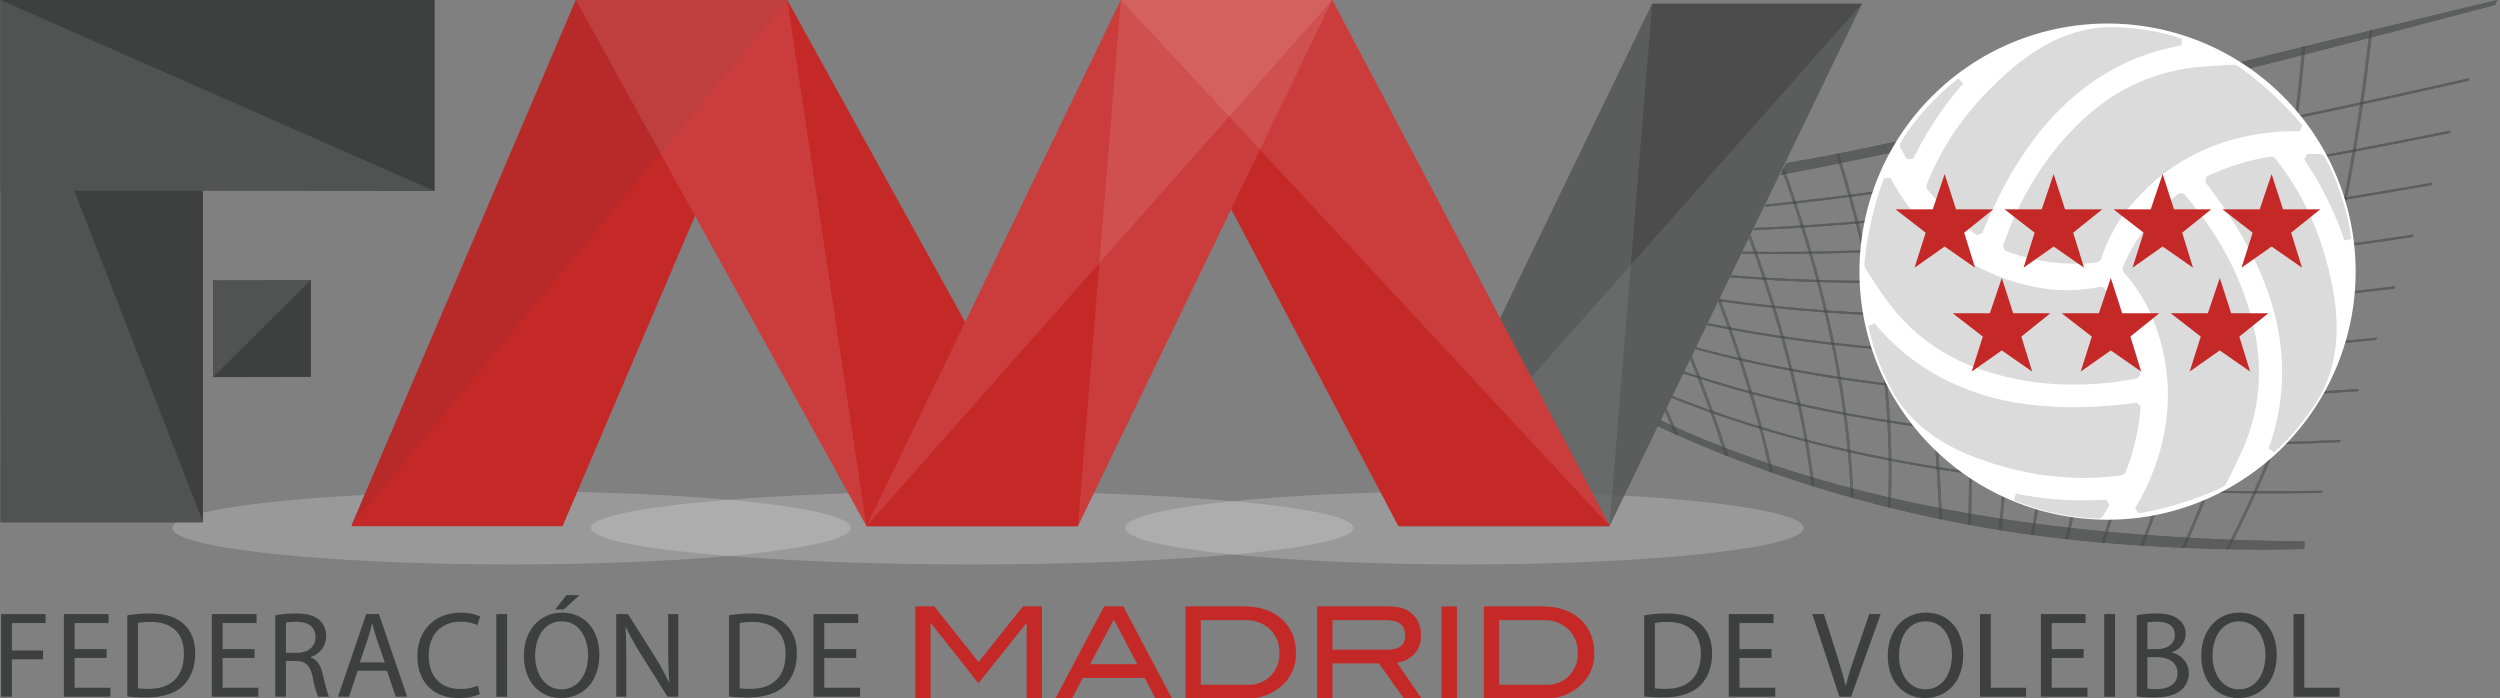
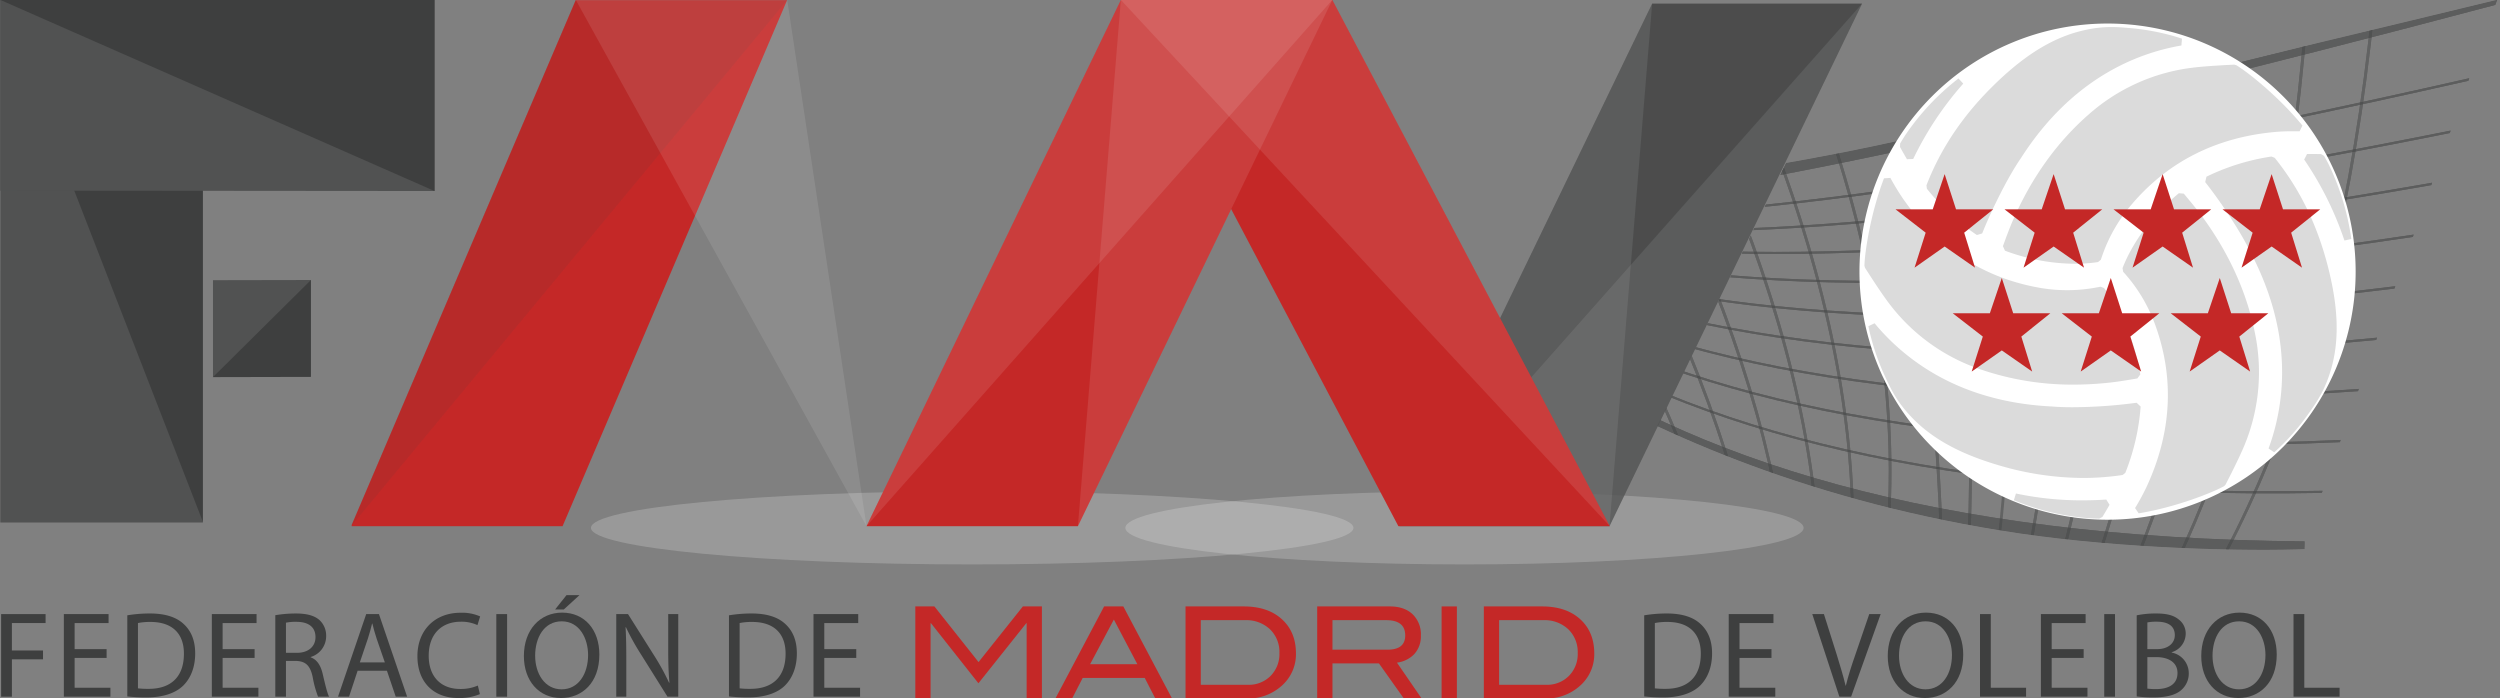
<svg xmlns="http://www.w3.org/2000/svg" xmlns:xlink="http://www.w3.org/1999/xlink" width="877" height="245" viewBox="0 0 877 245">
  <rect x="0" y="0" width="877" height="245" fill="#808080" stroke="none" />
  <defs>
    <clipPath id="clip-path">
      <rect id="Rectángulo_25" data-name="Rectángulo 25" width="877" height="245" transform="translate(820.671 636.417)" fill="rgba(255,54,54,0.45)" />
    </clipPath>
    <clipPath id="clip-path-2">
      <path id="Trazado_113" data-name="Trazado 113" d="M1375.282,840.425l111.175-227.008,249.275,4.876-47.224,245.674Z" fill="none" />
    </clipPath>
    <clipPath id="clip-path-3">
      <path id="Trazado_112" data-name="Trazado 112" d="M1314.662,728.837s71.711,73.47,214.021,94.642c36.493,5.43,80.744,6.453,101.817,5.531,0,0,47.236-129.174,52.137-142.213s16-50.952,16-50.952-165.52,40.218-221.79,52.07S1331.961,710.5,1331.961,710.5Z" fill="none" />
    </clipPath>
    <clipPath id="clip-path-4">
      <path id="Trazado_34" data-name="Trazado 34" d="M1798.346,586.613,1504.938,527.2l-263.674,279.42,473.057,95.795Z" fill="none" />
    </clipPath>
    <clipPath id="clip-path-5">
      <path id="Trazado_3" data-name="Trazado 3" d="M49.556,509.168C106.6,524.4,159.688,507.213,215.649,470.41,431.54,328.42,616.994,345.293,748.507,357.256c63.608,5.783,114.575,10.424,150.2-4.639,165.8-70.117,238.259-56.353,276.177-2.42,23.876,33.965,33.983,83.83,45.095,138.7,7.257,35.834,14.95,73.821,27.2,110.851,38.632,116.862,122.728,224.46,381.941,226.585l-.264,9.328c-267.064-2.314-336.139-95.764-382.464-235.871-12.266-37.076-19.958-75.084-27.223-110.943-11.1-54.776-21.18-104.559-44.949-138.369-37.625-53.51-109.74-67.065-275.024,2.828C863.4,368.441,812.339,363.8,748.628,358c-131.4-11.957-316.7-28.811-532.4,113.059C160.039,508.008,106.7,525.234,49.32,509.832Z" fill="#3e3f3f" />
    </clipPath>
    <clipPath id="clip-path-6">
      <path id="Trazado_6" data-name="Trazado 6" d="M49.811,508.443c58.407,22.428,114.29,7.385,176.309-38.093l0-.01c218.518-149.7,418.519-129.58,555.823-115.766,56.005,5.637,101.566,10.221,133.639,1.778,158.845-56.684,226.524-36.487,262.1,18.949,20.748,32.342,30.508,76.642,41.095,124.67,7.309,33.168,15.01,68.113,26.985,102.081,39.09,110.85,123.859,211.431,389.666,206.534l-.266.747c-266.057,4.786-350.982-96.076-390.178-207.226-11.992-34.023-19.7-68.988-27.013-102.177-10.567-47.951-20.317-92.186-40.978-124.381-35.3-55.016-102.651-74.981-260.98-18.485l-.027.016c-32.2,8.473-77.832,3.879-133.928-1.762-137.187-13.8-337.024-33.908-555.329,115.657-62.257,45.656-118.4,60.72-177.145,38.113Z" fill="#3e3f3f" />
    </clipPath>
    <clipPath id="clip-path-7">
      <path id="Trazado_9" data-name="Trazado 9" d="M50.378,506.848c59.486,30.173,117.993,17.941,186.211-36.563l.012-.01c223.416-159.7,443.17-133.818,585.452-117.066,45.574,5.371,83.2,9.8,110.4,6.887,153.271-43.346,215.859-15.8,248.889,42.1,17.143,30.061,26.279,68.266,36.016,108.977,7.284,30.471,14.911,62.351,26.471,93.222,39.35,105.068,124.495,198.636,397.944,186.356l-.276.776c-273.684,12.168-358.977-81.681-398.443-187.062-11.582-30.921-19.206-62.821-26.5-93.318-9.712-40.652-18.841-78.806-35.924-108.75-32.785-57.47-95.066-84.777-247.8-41.57l-.059.012c-27.292,2.928-64.969-1.508-110.612-6.883C679.987,337.213,460.412,311.352,237.2,470.9c-68.461,54.7-127.239,66.934-187.051,36.588Z" fill="#3e3f3f" />
    </clipPath>
    <clipPath id="clip-path-8">
      <path id="Trazado_12" data-name="Trazado 12" d="M51.242,504.424c60.274,38.433,121.236,29.67,195.825-34.2l.011-.012C479.459,296.563,728.066,333.252,872.157,354.523c30.96,4.563,57.089,8.422,77.178,9.321,150.122-29.938,206.879,6.783,237.074,68.8,12.87,26.433,20.893,57.449,29.264,89.855,7.2,27.85,14.673,56.727,25.709,84.577,39.427,99.477,124.626,185.873,406.753,165.772l-.279.789c-282.335,20-367.691-66.688-407.241-166.484-11.055-27.886-18.532-56.783-25.739-84.668-8.364-32.363-16.377-63.339-29.207-89.7-29.988-61.588-86.465-98.039-236.028-68.2l-.1,0c-20.138-.9-46.3-4.766-77.309-9.33-143.979-21.25-392.373-57.914-624.539,115.566-74.836,64.08-136.071,72.856-196.684,34.254Z" fill="#3e3f3f" />
    </clipPath>
    <clipPath id="clip-path-9">
      <path id="Trazado_15" data-name="Trazado 15" d="M52.39,501.191c60.8,47.151,124.057,42.514,205.155-31.037l.009-.013.015-.016h.005c251.112-196.523,549.278-135.2,682.043-107.9,9.782,2.015,18.667,3.84,26.6,5.371,195.545-20.459,220.166,68.037,247.509,166.31,7.068,25.42,14.322,51.479,24.773,76.456,39.34,94.087,124.2,172.97,416.027,144.509l-.283.8c-292.013,28.359-377.039-50.807-416.512-145.2-10.47-25.041-17.727-51.125-24.8-76.555-27.219-97.849-51.74-185.971-246.488-165.566l-.131-.008c-7.9-1.527-16.834-3.359-26.667-5.387C806.984,335.67,509.053,274.4,258.191,470.742v0l-.014.012c-81.339,73.769-144.882,78.422-206.029,31.111Z" fill="#3e3f3f" />
    </clipPath>
    <clipPath id="clip-path-10">
      <path id="Trazado_18" data-name="Trazado 18" d="M53.813,497.189q1.806,1.677,3.606,3.268c60.036,53.029,124.565,51.518,210.6-30.367l.015-.018.025-.015-.008,0a600.085,600.085,0,0,1,112.073-72.846A635.371,635.371,0,0,1,497.06,352.566c201.622-55.339,402.164-9.531,486.052,18.788,176.821.707,201.956,85.242,228.359,174.017,6.912,23.26,13.922,46.81,23.766,69.2,39.1,88.884,123.259,159.645,425.7,122.253l-.289.813c-302.6,37.3-386.935-33.752-426.175-122.95-9.86-22.442-16.878-46.014-23.8-69.293-26.293-88.42-51.32-172.618-227.44-173.3l-.148-.028c-83.754-28.283-284.139-74.088-485.619-18.779a633.75,633.75,0,0,0-116.811,44.6,599.258,599.258,0,0,0-111.966,72.765l0,.006c-86.4,82.24-151.3,83.664-211.761,30.26-1.125-.99-2.242-2-3.363-3.027Z" fill="#3e3f3f" />
    </clipPath>
    <clipPath id="clip-path-11">
      <path id="Trazado_21" data-name="Trazado 21" d="M55.5,492.438a225.547,225.547,0,0,0,17.923,17.4c56.447,48.629,119.659,44.912,205.071-39.822l.013,0,.086-.074A565.027,565.027,0,0,1,387,396.42a623.45,623.45,0,0,1,116.053-46.145c202.082-58.214,412.049-15.8,496.952,24.842,158.162,20.524,183.69,101.633,208.891,181.729,6.775,21.533,13.537,43,22.842,63.17,38.707,83.88,121.854,145.653,435.643,98.694l-.291.825c-313.93,46.873-397.245-15.173-436.1-99.388-9.34-20.224-16.1-41.719-22.887-63.272-25.108-79.8-50.542-160.611-208.088-181.031l-.159-.049c-84.723-40.586-294.469-82.969-496.387-24.8a622.6,622.6,0,0,0-115.938,46.1,564.3,564.3,0,0,0-108.3,73.435l-.074.071c-85.762,85.074-149.345,88.705-206.2,39.709a226.832,226.832,0,0,1-17.711-17.143Z" fill="#3e3f3f" />
    </clipPath>
    <clipPath id="clip-path-12">
      <path id="Trazado_24" data-name="Trazado 24" d="M57.455,486.947a224.483,224.483,0,0,0,29.8,31.125c53.9,45.446,116.385,39.631,201.724-48.117l.009-.012.053-.048a530.664,530.664,0,0,1,104.731-74.213,611.15,611.15,0,0,1,115.191-47.674c202.581-61.133,422.017-22.1,507.94,30.883,139.635,38.689,165.337,116.963,189.11,189.343,6.689,20.4,13.234,40.329,22.135,58.745,38.213,79.121,120.138,130.687,445.7,73.538l-.3.842c-325.669,57.069-407.763,5.229-446.149-74.237-8.918-18.478-15.473-38.436-22.175-58.841-23.7-72.15-49.311-150.17-188.441-188.7l-.146-.059c-85.712-52.9-304.862-91.88-507.26-30.8a610.421,610.421,0,0,0-115.064,47.625A530.377,530.377,0,0,0,289.69,470.477l0,.005-.055.043c-85.683,88.1-148.538,93.83-202.855,48.03a224.223,224.223,0,0,1-29.6-30.838Z" fill="#3e3f3f" />
    </clipPath>
    <clipPath id="clip-path-13">
      <path id="Trazado_27" data-name="Trazado 27" d="M59.656,480.756c12.733,18.137,25.928,33.264,39.822,44.762,52.089,43.1,114.273,35.3,199.981-55.635l.01-.01.012-.016a496.48,496.48,0,0,1,101.068-74.914,597.95,597.95,0,0,1,114.312-49.2c203.079-64.058,431.994-28.389,518.938,36.928,121.379,54.853,146.949,130.972,169.05,196.787,6.719,20.008,13.11,39.054,21.785,56.245,37.633,74.592,118.442,114.409,455.719,46.52l-.308.867c-337.361,67.819-418.322,27.744-456.145-47.226-8.7-17.251-15.1-36.327-21.837-56.361-22.038-65.633-47.533-141.543-168.522-196.2l-.107-.061c-86.706-65.195-315.279-100.767-518.141-36.777A597.209,597.209,0,0,0,401.09,395.6,495.937,495.937,0,0,0,300.152,470.43l-.019.009.012,0c-86.061,91.3-148.612,99.02-201.128,55.565-13.836-11.449-26.969-26.465-39.648-44.442Z" fill="#3e3f3f" />
    </clipPath>
    <clipPath id="clip-path-14">
      <path id="Trazado_30" data-name="Trazado 30" d="M62.106,473.867c15.173,24.531,31.145,44.479,48.417,58.539,50.806,41.342,113.006,31.657,199.415-62.586l0-.013q5.615-5.757,11.426-11.27c104.081-99.021,254.955-143.6,395.186-150.433,140.274-6.848,269.936,24.084,331.479,76.068.914.766,1.8,1.525,2.668,2.3,103.62,68.683,128.578,143.359,148.825,203.924,6.871,20.548,13.2,39.472,21.869,55.961,36.969,70.3,116.986,96.582,465.489,17.507l-.313.886c-348.554,79.012-428.721,52.485-465.906-18.219-8.708-16.551-15.043-35.513-21.923-56.1-20.2-60.422-45.106-134.932-148.443-203.418l-.063-.045q-1.319-1.164-2.671-2.311C986.208,332.836,856.834,302.02,716.8,308.846c-140.089,6.834-290.812,51.365-394.779,150.261q-5.8,5.529-11.407,11.268C223.863,564.979,161.3,574.6,110.065,532.9,92.847,518.885,76.922,499.059,61.8,474.719Z" fill="#3e3f3f" />
    </clipPath>
    <clipPath id="clip-path-15">
      <path id="Trazado_33" data-name="Trazado 33" d="M66.614,461.188c17.959,34.953,37.393,62.734,59.362,80.234,49.089,39.1,111.312,26.642,198.877-72.348a406.775,406.775,0,0,1,74.807-65.5C499.485,335.086,631.9,302.221,755.275,299.162c123.538-3.066,238.12,23.785,302.053,74.713a177.216,177.216,0,0,1,19.354,17.832c78.812,84.789,101.739,158.766,118.923,214.235,7.268,23.46,13.516,43.6,22.5,59.718,29.923,53.63,121,64.377,479-30.571l-1.082,3.041c-363.527,96.275-443.906,93.412-480.3,28.179-9.153-16.4-15.427-36.661-22.747-60.275-17.1-55.19-39.912-128.792-118.2-213.022a173.238,173.238,0,0,0-18.943-17.449c-63.273-50.4-177.017-76.954-299.822-73.909-122.959,3.041-254.923,35.8-354.385,104.032A404.407,404.407,0,0,0,327.149,470.9C238.5,571.117,175,583.338,124.489,543.107c-21.83-17.388-41.149-44.64-58.971-78.839Z" fill="#3e3f3f" />
    </clipPath>
    <clipPath id="clip-path-16">
      <path id="Trazado_62" data-name="Trazado 62" d="M1374.941,441.6l-106.166,294.75,351.839,294.732,171.175-475.215Z" fill="none" />
    </clipPath>
    <clipPath id="clip-path-17">
      <path id="Trazado_37" data-name="Trazado 37" d="M1059.279,2203.285c42.7-56.4,31.654-116.609-26.92-189.923l-.005-.013c-178.467-246.36-121.425-456.144-83.227-596.6,13.974-51.394,25.422-93.495,21.865-124.658-47.016-165.761-6.9-228.839,73.218-255.882,44.371-14.978,100.973-18.853,161.818-23.016,43.561-2.981,89.292-6.107,134.228-13.57,149.617-24.832,290.56-97.792,313.661-373.506l.978.38c-23.28,275.944-164.614,349.026-314.647,373.923-45.005,7.467-90.77,10.6-134.362,13.587-60.755,4.158-117.274,8.023-161.465,22.946-79.506,26.838-119.279,89.621-72.413,254.815l.008.051c3.578,31.294-7.893,73.452-21.882,124.917-38.164,140.354-95.158,349.964,83.141,596.1,58.788,73.586,69.82,134.059,26.838,190.777Z" fill="#3e3f3f" />
    </clipPath>
    <clipPath id="clip-path-18">
      <path id="Trazado_40" data-name="Trazado 40" d="M1056.66,2202.27c53.548-56.22,47.043-118.572-23.044-199.583l-.013-.015c-193.245-254.718-122.745-487.431-79.133-631.34,11.782-38.926,21.609-71.341,23.705-95.916-29.741-159.236,20.543-215.707,104.543-239.581,40.092-11.4,87.834-15.333,138.206-19.486,39.981-3.3,81.628-6.738,122.363-14.144,142.022-25.8,273.524-99.977,287.5-385.067l1,.389C1617.648,902.827,1485.749,977.118,1343.3,1003c-40.836,7.421-82.5,10.854-122.5,14.161-50.308,4.146-97.982,8.079-137.937,19.432-83.4,23.707-133.3,79.906-103.656,238.58l0,.078c-2.087,24.651-11.929,57.115-23.738,96.094-43.564,143.8-114,376.31,79.06,630.787l0,0c70.323,81.288,76.8,143.922,22.981,200.457Z" fill="#3e3f3f" />
    </clipPath>
    <clipPath id="clip-path-19">
      <path id="Trazado_43" data-name="Trazado 43" d="M1053.005,2200.849c65.01-55.7,63.879-119.944-18.127-208.847l-.021-.016v-.013c-214.808-269.92-118.626-537.752-68.053-678.559,7.636-21.271,14.231-39.635,18.549-54.669-11.658-156.27,52.276-204.463,143.212-224.478,33.019-7.276,69.566-10.817,107.357-14.482,36.556-3.539,74.25-7.194,110.971-14.436,134.661-26.571,256.346-101.633,260.678-397.228l1.025.4c-4.492,295.774-126.574,370.963-261.669,397.613-36.791,7.262-74.534,10.922-111.113,14.472-37.746,3.654-74.257,7.191-107.185,14.444-90.353,19.891-153.864,67.855-142.24,223.53l-.014.111c-4.33,15.074-10.942,33.47-18.594,54.779-50.511,140.694-146.621,408.3,67.975,677.969h0l.008.014c82.256,89.183,83.361,153.709,18.087,209.731Z" fill="#3e3f3f" />
    </clipPath>
    <clipPath id="clip-path-20">
      <path id="Trazado_46" data-name="Trazado 46" d="M1048.32,2199.032c77.051-54.846,82.146-120.715-12.192-217.711l-.013-.014c-124.541-148.939-149.429-305.372-136.174-438.768,13.236-133.35,64.58-243.669,92.607-300.472,10.84-191.008,129.829-204.239,258.441-218.534,33.42-3.719,67.509-7.5,100.491-14.527,127.528-27.134,238.718-102.765,232.781-409.937l1.052.41c5.778,307.325-105.815,383.082-233.791,410.314-33.033,7.035-67.161,10.825-100.621,14.552-128.073,14.235-246.566,27.4-257.327,217.652l-.041.145c-28,56.739-79.336,167.011-92.566,300.273s11.626,289.536,136.03,438.329c94.621,97.282,89.518,163.456,12.21,218.631Z" fill="#3e3f3f" />
    </clipPath>
    <clipPath id="clip-path-21">
      <path id="Trazado_49" data-name="Trazado 49" d="M1042.652,2196.832q8.117-4.861,15.373-9.869c75.283-52.048,79.95-117.4-20.636-216.327l-.028-.016-.029-.037c-35.1-39.9-62.682-81.021-83.908-122.556a550.888,550.888,0,0,1-45.877-125.032c-50.2-213.582,35.2-416.475,92.2-497.61,35.941-169.083,150.033-183.293,266.3-197.786,30.785-3.839,61.736-7.7,91.4-14.46,120.659-27.531,220.327-103.469,203.415-423.153l1.063.412c16.772,319.825-83.292,395.887-204.407,423.523-29.73,6.784-60.719,10.649-91.542,14.49-115.822,14.426-229.469,28.588-265.237,197.007l-.061.157c-56.931,80.978-142.282,283.678-92.115,497.106a549.824,549.824,0,0,0,45.83,124.9c21.219,41.5,48.75,82.581,83.823,122.436l.038.039c100.985,99.335,96.165,165.04,20.341,217.467q-7.1,4.905-15.021,9.665Z" fill="#3e3f3f" />
    </clipPath>
    <clipPath id="clip-path-22">
      <path id="Trazado_52" data-name="Trazado 52" d="M1036.024,2194.259a287.717,287.717,0,0,0,35.629-21.176c69.889-49.5,71.546-114.122-33.018-213.126l-.02-.019-.314-.342a569.685,569.685,0,0,1-85.187-118.922,545.436,545.436,0,0,1-47.928-124.35c-53.865-214.375,28.167-427.209,101.779-507.612,59.047-147.469,168.978-162.43,274.064-176.722,28.834-3.927,57.3-7.794,84.234-14.349,114.051-27.771,200.776-103.88,172.113-436.776l1.085.423c28.523,333-58.581,409.25-173.121,437.125-27,6.577-55.516,10.452-84.377,14.376-104.711,14.258-214.264,29.158-273.052,176.069l-.083.152c-73.506,80.211-155.448,292.8-101.635,506.99a544.322,544.322,0,0,0,47.892,124.215,568.5,568.5,0,0,0,85.088,118.8l.32.348v0c104.978,99.4,103.173,164.39,32.742,214.272a288.183,288.183,0,0,1-35.242,20.994Z" fill="#3e3f3f" />
    </clipPath>
    <clipPath id="clip-path-23">
-       <path id="Trazado_55" data-name="Trazado 55" d="M1028.466,2191.321c21.619-9.4,40.216-19.436,55.3-30.341,65.971-47.708,64.811-112.111-43.879-211.707l-.006-.007-.035-.037h0a536.821,536.821,0,0,1-136.869-238.955c-57.848-215.392,20.918-438.506,111.23-518.255,79.727-126.29,186.317-141.633,281.6-155.356,27.775-4,54.58-7.852,79.466-14.289,107.777-27.867,179.69-104.283,138.517-450.667l1.111.429c41.064,346.473-31.23,423.011-139.513,451.009-24.953,6.453-51.8,10.313-79.621,14.317-95,13.684-201.261,28.98-280.7,154.848l-.112.114c-90.135,79.533-168.755,302.343-110.962,517.517a536.075,536.075,0,0,0,136.732,238.7l.019.031c109.129,100,110.127,164.766,43.623,212.844-15.006,10.853-33.46,20.846-54.881,30.2Z" fill="#3e3f3f" />
-     </clipPath>
+       </clipPath>
    <clipPath id="clip-path-24">
      <path id="Trazado_58" data-name="Trazado 58" d="M1020,2188.035c30.32-11.3,55.649-23.748,74.817-37.86,63.067-46.442,59.29-110.982-53.678-211.588l-.007,0-.026-.02a517.153,517.153,0,0,1-88.092-111.628A531.125,531.125,0,0,1,900.7,1703.927c-61.7-216.308,13.759-449.545,120.734-528.587,97.571-105.811,201.68-121.044,288.805-133.8,27.869-4.074,53.981-7.9,77.564-14.35C1489.6,999.341,1544.475,922.166,1490.066,562.5l1.129.435c54.309,359.722-.929,437.023-103.264,465.021-23.671,6.476-49.835,10.305-77.726,14.39-86.909,12.725-190.775,27.926-288.017,133.413l-.083.085c-106.755,78.814-182.025,311.681-120.395,527.75a531.237,531.237,0,0,0,52.261,122.867,516.075,516.075,0,0,0,88,111.505l.006.011c113.416,101,117.036,165.915,53.451,212.728-19.1,14.069-44.276,26.488-74.359,37.745Z" fill="#3e3f3f" />
    </clipPath>
    <clipPath id="clip-path-25">
      <path id="Trazado_61" data-name="Trazado 61" d="M1010.641,2184.4c39.368-12.6,71.635-26.973,94.468-44.051,60.9-45.557,54.662-110.51-62.727-212.451a491.881,491.881,0,0,1-38.473-38.924c-103.281-116.853-138.533-269.333-128.6-406.725,9.931-137.417,65.091-259.767,142.6-316.245q5.31-3.868,10.769-7.332c112.178-86.328,214.733-100.818,295.523-112.229,29.338-4.141,55.8-7.882,78.767-14.515,96.075-27.715,131.514-106.406,63.277-478.684l1.156.452c68.153,372.3,32.393,451.106-64.287,479-23.063,6.661-49.572,10.4-78.962,14.562-80.621,11.385-182.981,25.839-294.863,111.949l-.048.03q-5.424,3.447-10.728,7.313c-77.266,56.3-132.266,178.38-142.182,315.568-9.92,137.239,25.3,289.561,128.461,406.29a493.034,493.034,0,0,0,38.428,38.873c117.835,102.33,123.915,167.656,62.508,213.6-22.78,17.037-54.85,31.387-93.955,43.958Z" fill="#3e3f3f" />
    </clipPath>
    <clipPath id="clip-path-26">
      <path id="Trazado_111" data-name="Trazado 111" d="M1044.507,551.371l74.192,302.1L1591.368,958.59,1471.754,471.52Z" fill="none" />
    </clipPath>
    <clipPath id="clip-path-27">
      <path id="Trazado_65" data-name="Trazado 65" d="M1824.226,2213.655c-9.929-60.568-57.437-101.269-130.307-134.824-281.134-129.453-353.254-310.063-404.4-438.139-24.741-61.943-44.556-111.582-80.739-137.123-168.416-118.879-187.844-193.029-141.006-255.191,29.495-39.147,85.274-73.457,146.653-111.2,40.086-24.651,82.579-50.78,121.629-80.664,124.821-95.487,211.638-227.73,85.484-467.861l1.045-.125c126.971,242.016,37.477,374.165-86.081,468.7-39.1,29.919-81.62,56.061-121.735,80.733-61.271,37.68-116.961,71.928-146.326,110.9-46.464,61.677-26.953,135.408,140.933,253.917,36.351,25.661,56.211,75.391,80.989,137.438,51.1,127.967,123.17,308.424,404.061,437.766,73.162,33.689,120.842,74.6,130.733,135.57Z" fill="#3e3f3f" />
    </clipPath>
    <clipPath id="clip-path-28">
      <path id="Trazado_68" data-name="Trazado 68" d="M1823.217,2213.78c-1.839-65.433-48.125-109.8-134.6-144.64l-.017,0c-291.844-128.042-367.283-323.778-419.069-458.157-21.118-54.81-38.3-99.4-64.635-124.957-148.552-119.133-157.743-192.064-107.9-252.8,29.08-35.428,78.244-66.637,131.541-100.471,36.81-23.367,75.587-47.986,111.041-76.081,115.684-91.7,196.008-220.684,57.16-465.01l1.046-.128c138.835,244.614,58.249,373.88-57.751,465.831-35.511,28.14-74.31,52.775-111.142,76.155-53.215,33.78-102.3,64.944-131.252,100.219-49.465,60.276-40.151,132.785,107.915,251.535l.031.016c26.433,25.664,43.642,70.32,64.8,125.221,51.738,134.261,127.106,329.837,418.688,457.752,86.816,34.97,133.257,79.564,135.047,145.408Z" fill="#3e3f3f" />
    </clipPath>
    <clipPath id="clip-path-29">
      <path id="Trazado_71" data-name="Trazado 71" d="M1820.982,2214.052c7.078-70.309-37.091-118.512-137.681-154.6l-.017-.006C1376.779,1931.86,1298.5,1714.9,1247.811,1574.435c-16.227-45-29.628-82.137-46.78-105.934-129.5-120.627-127.179-192.5-73.056-252.113,28.1-30.942,70.137-58.524,114.935-87.912,33.531-21.995,68.607-45.012,100.491-71.177,108.5-89.052,180.082-214.877,28.406-462.607l1.086-.132c151.655,248.005,79.8,374.107-29.02,463.423-31.932,26.211-67.036,49.237-100.592,71.252-44.734,29.338-86.722,56.889-114.7,87.715-53.72,59.168-55.9,130.637,73.155,250.836l.049.047c17.212,23.877,30.636,61.072,46.9,106.133,50.639,140.361,128.854,357.139,435.066,484.609,100.955,36.213,145.262,84.668,138.139,155.365Z" fill="#3e3f3f" />
    </clipPath>
    <clipPath id="clip-path-30">
      <path id="Trazado_74" data-name="Trazado 74" d="M1817.6,2214.464c16.753-75.17-24.417-127.391-139.617-164.705l-.018-.008c-327.994-128.938-407.515-378.082-453.593-522.49-9.908-31.024-18.266-57.211-27.21-76.307-111.563-124.412-95.141-195.459-34.586-254.492,25.814-25.16,59.639-48.113,94.988-72.086,30.369-20.607,61.865-41.979,90.323-66.146,101.643-86.333,164.448-208.618-1.106-460.5l1.1-.134c165.528,252.121,102.452,374.7.481,461.3-28.493,24.2-60.005,45.589-90.421,66.22-35.3,23.945-69.08,46.869-94.819,71.955-60.142,58.627-76.377,129.283,34.789,253.219l.058.092c8.964,19.146,17.33,45.371,27.261,76.437,46.05,144.291,125.495,393.227,453.174,522.049,115.584,37.445,156.9,89.91,140.109,165.476Z" fill="#3e3f3f" />
    </clipPath>
    <clipPath id="clip-path-31">
      <path id="Trazado_77" data-name="Trazado 77" d="M1813.079,2215.011c27.126-80.016-10.147-136.426-140.415-174.948h-.019l-.029-.006,0-.008c-365.265-134.891-439.511-442.358-472.57-579.266-2.434-10.088-4.649-19.246-6.745-27.379-122.708-171.314-27.062-238.412,79.153-312.922,27.475-19.269,55.641-39.031,80.887-61.217,95.111-83.555,148.918-201.77-31.681-458.477l1.12-.136c180.565,256.926,126.493,375.439,31.072,459.275-25.313,22.233-53.506,42.012-80.99,61.3-105.762,74.181-201,141-78.758,311.6l.057.127c2.086,8.1,4.317,17.309,6.761,27.449,33.034,136.791,107.221,444.02,472.139,578.768h0l.02.01c130.652,38.636,168.093,95.3,140.942,175.72Z" fill="#3e3f3f" />
    </clipPath>
    <clipPath id="clip-path-32">
      <path id="Trazado_80" data-name="Trazado 80" d="M1807.484,2215.69c.766-1.675,1.487-3.332,2.183-4.98,34.682-82.244.582-141.4-142.321-180.342l-.025,0-.034-.015,0,.007a742.628,742.628,0,0,1-144.89-67.632,672.183,672.183,0,0,1-112.913-86.246c-168.3-159.52-212.661-368.6-220.049-460.639-87.529-164.514,3.031-230.106,98.126-299,24.923-18.045,50.148-36.324,72.541-56.658,88.886-80.728,133.134-194.238-63.667-456.335l1.136-.138c196.77,262.289,152.252,376.1,63.053,457.122-22.447,20.372-47.7,38.673-72.633,56.737-94.717,68.612-184.92,133.936-97.71,297.784l.043.15c7.361,91.9,51.656,300.828,219.842,460.236a670.775,670.775,0,0,0,112.8,86.152,741.316,741.316,0,0,0,144.738,67.573h.007c143.519,39.107,177.7,98.644,142.772,181.472-.647,1.54-1.316,3.08-2.013,4.633Z" fill="#3e3f3f" />
    </clipPath>
    <clipPath id="clip-path-33">
      <path id="Trazado_83" data-name="Trazado 83" d="M1804.3,2216.079q3.977-7.9,7.142-15.529c32.753-79.229-2.334-137.149-146.75-175.032h-.034l-.045-.018a725.8,725.8,0,0,1-144.391-65.76,669.566,669.566,0,0,1-113.613-85.463c-170.179-159.013-218.971-371.627-219.1-467.218-70.535-160.889,17.741-225.784,107.692-291.93,23.816-17.514,47.763-35.117,68.885-54.612,85.884-79.3,125.046-190.188-80.3-455.127l1.148-.141c205.31,265.125,165.884,376.307,79.673,455.9-21.162,19.537-45.137,37.17-68.985,54.7-89.612,65.877-177.542,130.528-107.252,290.77l.04.162c.095,95.424,48.814,307.852,218.877,466.75a667.844,667.844,0,0,0,113.493,85.371,725.07,725.07,0,0,0,144.245,65.7l.053.015c145,38.049,180.166,96.338,147.18,176.143q-3.092,7.467-6.964,15.193Z" fill="#3e3f3f" />
    </clipPath>
    <clipPath id="clip-path-34">
      <path id="Trazado_86" data-name="Trazado 86" d="M1800.844,2216.5a232.532,232.532,0,0,0,12.262-25.334c31.106-76.713-5.026-133.543-151.087-170.48l-.011-.012-.139-.041a709.231,709.231,0,0,1-143.867-63.9,666.542,666.542,0,0,1-114.3-84.677c-172.033-158.51-225.248-374.647-218.115-473.784-54.026-157.1,32.16-221.341,117.265-284.777,22.885-17.057,45.686-34.062,65.645-52.784,82.976-77.865,116.769-185.939-97.374-453.786l1.15-.141c214.11,268.018,180.07,376.384,96.759,454.554-20,18.778-42.845,35.8-65.747,52.876-84.8,63.2-170.661,127.209-116.818,283.681l.018.174c-7.158,98.944,45.99,314.86,217.888,473.241a665.362,665.362,0,0,0,114.19,84.593,708.123,708.123,0,0,0,143.72,63.836l.124.033c146.654,37.094,182.869,94.311,151.522,171.588a235.2,235.2,0,0,1-12.059,25.014Z" fill="#3e3f3f" />
    </clipPath>
    <clipPath id="clip-path-35">
      <path id="Trazado_89" data-name="Trazado 89" d="M1797.139,2216.95a235.746,235.746,0,0,0,17.566-34.545c29.7-74.56-7.5-130.465-155.34-166.576l-.029-.006-.47-.146a692.668,692.668,0,0,1-143.3-62.067,663.976,663.976,0,0,1-114.943-83.931c-173.767-158-231.351-377.536-216.956-480.184-38.026-153.137,46.272-216.746,126.858-277.547,22.111-16.685,43.947-33.152,62.872-51.2,80.138-76.447,108.224-181.5-114.98-452.276l1.173-.143C1482.73,879.26,1454.415,984.6,1373.923,1061.369c-18.972,18.1-40.844,34.595-62.976,51.292-80.292,60.6-164.308,123.981-126.392,276.52l.02.169c-14.423,102.436,43.093,321.721,216.706,479.585a662.262,662.262,0,0,0,114.833,83.835,690.959,690.959,0,0,0,143.146,62.006l.477.151v0c148.424,36.254,185.723,92.541,155.791,167.679a235.418,235.418,0,0,1-17.347,34.211Z" fill="#3e3f3f" />
    </clipPath>
    <clipPath id="clip-path-36">
      <path id="Trazado_92" data-name="Trazado 92" d="M1793.166,2217.431c9.883-15.041,17.678-29.448,23.081-43.227,28.495-72.754-9.837-127.859-159.54-163.224l-.019,0-.082-.026a675.453,675.453,0,0,1-142.889-60.135,660,660,0,0,1-115.738-83.111c-175.844-157.516-237.913-380.754-216.236-487.006-22.607-148.976,60.032-211.967,136.446-270.219,21.538-16.406,42.577-32.447,60.592-49.915,77.422-75.029,99.372-176.866-133.091-450.55l1.179-.143c232.416,273.82,210.211,375.951,132.463,451.315-18.082,17.514-39.15,33.577-60.7,50-76.166,58.069-158.537,120.848-135.989,269.274l0,.168c-21.678,106.013,40.316,328.959,216,486.334a659.394,659.394,0,0,0,115.617,83.017,675.117,675.117,0,0,0,142.731,60.077l.006-.006.078.029c150.307,35.51,188.715,91,160,164.32-5.357,13.684-13.062,27.991-22.826,42.9Z" fill="#3e3f3f" />
    </clipPath>
    <clipPath id="clip-path-37">
      <path id="Trazado_95" data-name="Trazado 95" d="M1788.969,2217.94c12.722-18.015,22.5-35.183,28.775-51.466,27.451-71.219-12.01-125.633-163.7-160.34l-.014,0-.048-.012h-.005a654.37,654.37,0,0,1-258.849-140.576c-177.752-157.024-244.25-383.822-215.3-493.641-7.833-144.627,73.4-207.021,146.016-262.8,21.171-16.256,41.6-31.944,58.861-48.944,74.762-73.628,90.1-172.089-151.774-448.593l1.2-.146c241.836,276.629,226.249,375.371,151.134,449.343-17.309,17.047-37.769,32.756-58.974,49.041-72.4,55.617-153.383,117.816-145.555,261.951l-.028.148c-28.929,109.551,37.511,336.022,215.087,492.883a653.5,653.5,0,0,0,258.578,140.424l.038.018c152.3,34.845,191.84,89.646,164.161,161.427-6.239,16.2-15.92,33.264-28.5,51.151Z" fill="#3e3f3f" />
    </clipPath>
    <clipPath id="clip-path-38">
      <path id="Trazado_98" data-name="Trazado 98" d="M1784.517,2218.481c15.76-20.888,27.62-40.7,34.7-59.345,26.547-69.908-14.063-123.735-167.838-157.852l-.016,0-.026-.006a641.516,641.516,0,0,1-141.905-56.381,652.616,652.616,0,0,1-117.162-81.537c-179.66-156.513-250.578-386.869-214.362-500.236,6.239-140.109,86.318-201.9,155.555-255.318,21.049-16.239,41.087-31.694,57.725-48.339,72.185-72.228,80.359-167.152-171.056-446.344l1.21-.145c251.373,279.3,242.955,374.5,170.408,447.088-16.693,16.7-36.766,32.183-57.838,48.449-69.05,53.267-148.906,114.884-155.111,254.535l-.021.131c-36.186,113.086,34.677,343.072,214.149,499.424a651.909,651.909,0,0,0,117.035,81.459,640.885,640.885,0,0,0,141.739,56.3l.02.016,0-.012c154.387,34.262,195.083,88.473,168.325,158.949-7.051,18.571-18.805,38.268-34.4,59.026Z" fill="#3e3f3f" />
    </clipPath>
    <clipPath id="clip-path-39">
      <path id="Trazado_101" data-name="Trazado 101" d="M1779.831,2219.052c18.963-23.666,33.006-46,40.833-66.91,25.742-68.8-16.018-122.116-171.941-155.705h-.009l-.032,0a625.353,625.353,0,0,1-141.411-54.5,648.036,648.036,0,0,1-117.861-80.76c-181.568-156.02-256.915-389.928-213.41-506.846,19.537-135.41,98.733-196.56,165.01-247.74,21.2-16.367,41.06-31.713,57.211-48.119,69.693-70.845,70.128-162.074-190.906-443.789l1.218-.15c260.981,281.807,260.317,373.311,190.247,444.534-16.206,16.473-36.108,31.84-57.322,48.227-66.11,51.053-145.121,112.064-164.572,247.045l-.018.111c-43.457,116.623,31.832,350.129,213.195,505.977a648.22,648.22,0,0,0,117.736,80.662,623.886,623.886,0,0,0,141.256,54.437l.013.006c156.536,33.721,198.388,87.434,172.431,156.784-7.8,20.839-21.728,43.078-40.517,66.6Z" fill="#3e3f3f" />
    </clipPath>
    <clipPath id="clip-path-40">
      <path id="Trazado_104" data-name="Trazado 104" d="M1774.889,2219.651c22.339-26.349,38.689-51.15,47.213-74.213,25.032-67.835-17.876-120.74-176.038-153.849l-.016,0q-9.827-2.338-19.461-4.975c-172.819-47.129-302.62-164.92-381.06-291.689-78.474-126.807-105.555-262.647-72.9-345.772.473-1.226.961-2.427,1.465-3.623C1206.082,1215,1284.7,1154.5,1348.461,1105.429c21.629-16.651,41.558-31.988,57.337-48.277,67.274-69.464,59.341-156.89-211.338-440.911l1.241-.15c270.621,284.1,278.336,371.782,210.672,441.649-15.838,16.36-35.8,31.72-57.471,48.394-63.613,48.959-142.054,109.33-173.941,239.5l-.03.08c-.507,1.205-1,2.42-1.481,3.634-32.548,82.868-5.468,218.385,72.861,344.975,78.363,126.643,208.031,244.313,380.648,291.4q9.639,2.616,19.442,4.957c158.779,33.25,201.79,86.525,176.531,154.933-8.489,22.994-24.718,47.69-46.852,73.893Z" fill="#3e3f3f" />
    </clipPath>
    <clipPath id="clip-path-41">
      <path id="Trazado_107" data-name="Trazado 107" d="M1769.719,2220.28c25.862-28.955,44.64-56.148,53.8-81.281,24.431-67.035-19.662-119.57-180.131-152.254q-28.641-6.4-55.886-15.416c-157.411-51.934-278.411-165.729-352.072-287.551-73.676-121.841-100-251.746-68-335.783q2.195-5.76,4.754-11.238c43.566-125.543,121.889-185.34,183.593-232.442,22.41-17.1,42.617-32.535,58.134-48.818,64.925-68.086,47.97-151.616-232.329-437.695l1.252-.148c280.236,286.131,296.992,369.916,231.66,438.432-15.584,16.351-35.83,31.8-58.27,48.946-61.577,47-139.759,106.68-183.2,231.9l-.021.05q-2.542,5.447-4.732,11.2c-31.894,83.777-5.6,213.375,67.951,335.013,73.582,121.686,194.457,235.364,351.7,287.244q27.19,8.96,55.815,15.393c161.08,32.809,205.266,85.734,180.633,153.34-9.139,25.072-27.766,52.148-53.422,80.961Z" fill="#3e3f3f" />
    </clipPath>
    <clipPath id="clip-path-42">
      <path id="Trazado_110" data-name="Trazado 110" d="M1764.313,2220.937c29.546-31.493,50.859-61.012,60.625-88.153,23.886-66.351-21.374-118.59-184.2-150.892A567.817,567.817,0,0,1,1552.6,1955.9c-144.419-55.593-257.611-165.6-326.933-282.8-69.337-117.247-94.774-241.732-63.662-326.2a172.479,172.479,0,0,1,8.267-18.924c54.2-120.441,132.544-179.464,192.653-224.746,23.535-17.732,44.279-33.35,59.632-49.711,62.63-66.707,35.958-146.291-253.884-434.145l1.255-.153c289.8,287.889,316.276,367.7,253.213,434.872-15.433,16.443-36.2,32.091-59.773,49.845-60,45.2-138.209,104.121-192.281,224.288l-.016.026a171.277,171.277,0,0,0-8.226,18.828c-31.016,84.2-5.588,208.4,63.618,325.43,69.253,117.086,182.315,226.98,326.588,282.508a566.782,566.782,0,0,0,88.012,25.968c163.442,32.416,208.8,85.047,184.706,151.961-9.742,27.088-30.886,56.5-60.194,87.836Z" fill="#3e3f3f" />
    </clipPath>
    <clipPath id="clip-path-43">
      <rect id="Rectángulo_2" data-name="Rectángulo 2" width="267.473" height="25.646" transform="translate(1027.979 808.768)" fill="none" />
    </clipPath>
    <clipPath id="clip-path-44">
      <path id="Trazado_126" data-name="Trazado 126" d="M1295.451,821.591c0,7.084-59.875,12.824-133.734,12.824s-133.739-5.74-133.739-12.824,59.875-12.822,133.739-12.822,133.734,5.739,133.734,12.822" fill="none" />
    </clipPath>
    <radialGradient id="radial-gradient" cx="0.5" cy="0.5" r="5.214" gradientTransform="matrix(0.096, 0, 0, -0.096, -5.948, 17.961)" gradientUnits="objectBoundingBox">
      <stop offset="0" />
      <stop offset="0.027" stop-color="#151515" />
      <stop offset="0.096" stop-color="#454545" />
      <stop offset="0.17" stop-color="#717171" />
      <stop offset="0.248" stop-color="#979797" />
      <stop offset="0.332" stop-color="#b7b7b7" />
      <stop offset="0.421" stop-color="#d1d1d1" />
      <stop offset="0.519" stop-color="#e6e6e6" />
      <stop offset="0.631" stop-color="#f4f4f4" />
      <stop offset="0.768" stop-color="#fcfcfc" />
      <stop offset="1" stop-color="#fff" />
    </radialGradient>
    <clipPath id="clip-path-45">
-       <rect id="Rectángulo_4" data-name="Rectángulo 4" width="237.915" height="25.646" transform="translate(881.143 808.768)" fill="none" />
-     </clipPath>
+       </clipPath>
    <clipPath id="clip-path-46">
      <path id="Trazado_127" data-name="Trazado 127" d="M1119.058,821.591c0,7.084-53.257,12.824-118.955,12.824s-118.959-5.74-118.959-12.824S934.4,808.769,1000.1,808.769s118.955,5.739,118.955,12.822" fill="none" />
    </clipPath>
    <radialGradient id="radial-gradient-2" cx="0.5" cy="0.5" r="4.638" gradientTransform="matrix(0.108, 0, 0, -0.108, -6.043, 18.157)" xlink:href="#radial-gradient" />
    <clipPath id="clip-path-47">
      <rect id="Rectángulo_6" data-name="Rectángulo 6" width="237.914" height="25.646" transform="translate(1215.461 808.768)" fill="none" />
    </clipPath>
    <clipPath id="clip-path-48">
      <path id="Trazado_128" data-name="Trazado 128" d="M1453.375,821.591c0,7.084-53.26,12.824-118.953,12.824s-118.961-5.74-118.961-12.824,53.26-12.822,118.961-12.822,118.953,5.739,118.953,12.822" fill="none" />
    </clipPath>
    <radialGradient id="radial-gradient-3" cx="0.5" cy="0.5" r="4.638" gradientTransform="matrix(0.108, 0, 0, -0.108, -7.297, 18.157)" xlink:href="#radial-gradient" />
    <clipPath id="clip-path-49">
      <rect id="Rectángulo_8" data-name="Rectángulo 8" width="162.27" height="183.324" transform="translate(1311.625 637.675)" fill="none" />
    </clipPath>
    <clipPath id="clip-path-50">
      <path id="Trazado_129" data-name="Trazado 129" d="M1400.251,637.675H1473.9L1385.285,821h-73.66Z" fill="none" />
    </clipPath>
    <clipPath id="clip-path-51">
      <rect id="Rectángulo_9" data-name="Rectángulo 9" width="88.626" height="183.324" transform="translate(1311.625 637.675)" fill="none" />
    </clipPath>
    <clipPath id="clip-path-53">
      <rect id="Rectángulo_12" data-name="Rectángulo 12" width="171.516" height="184.613" transform="translate(1213.873 636.386)" fill="none" />
    </clipPath>
    <clipPath id="clip-path-54">
      <path id="Trazado_148" data-name="Trazado 148" d="M1385.389,821H1311.22l-97.347-184.613h74.179Z" fill="none" />
    </clipPath>
    <clipPath id="clip-path-55">
      <rect id="Rectángulo_14" data-name="Rectángulo 14" width="163.412" height="184.613" transform="translate(1124.64 636.386)" fill="none" />
    </clipPath>
    <clipPath id="clip-path-56">
      <path id="Trazado_149" data-name="Trazado 149" d="M1198.8,821H1124.64l89.233-184.613h74.179Z" fill="none" />
    </clipPath>
    <clipPath id="clip-path-57">
-       <rect id="Rectángulo_16" data-name="Rectángulo 16" width="176.142" height="184.613" transform="translate(1022.66 636.386)" fill="none" />
-     </clipPath>
+       </clipPath>
    <clipPath id="clip-path-58">
      <path id="Trazado_150" data-name="Trazado 150" d="M1198.8,821H1124.64L1022.66,636.386h74.166Z" fill="none" />
    </clipPath>
    <clipPath id="clip-path-59">
      <rect id="Rectángulo_18" data-name="Rectángulo 18" width="152.98" height="184.613" transform="translate(943.847 636.386)" fill="none" />
    </clipPath>
    <clipPath id="clip-path-60">
      <path id="Trazado_151" data-name="Trazado 151" d="M1018.022,821H943.847l78.813-184.613h74.166Z" fill="none" />
    </clipPath>
    <clipPath id="clip-path-62">
      <rect id="Rectángulo_20" data-name="Rectángulo 20" width="101.979" height="184.613" transform="translate(1022.66 636.386)" fill="none" />
    </clipPath>
    <clipPath id="clip-path-63">
      <rect id="Rectángulo_21" data-name="Rectángulo 21" width="89.25" height="184.613" transform="translate(1198.802 636.386)" fill="none" />
    </clipPath>
    <clipPath id="clip-path-66">
      <path id="Trazado_175" data-name="Trazado 175" d="M891.933,636.386H820.741l-93.07,183.323H891.933Z" fill="none" />
    </clipPath>
    <clipPath id="clip-path-67">
      <rect id="Rectángulo_24" data-name="Rectángulo 24" width="71.037" height="183.323" transform="translate(820.816 636.386)" fill="none" />
    </clipPath>
    <clipPath id="clip-path-69">
      <path id="Trazado_180" data-name="Trazado 180" d="M973.161,636.386v67.041l-152.4,87.645V636.386Z" fill="none" />
    </clipPath>
    <clipPath id="clip-path-70">
      <path id="Trazado_179" data-name="Trazado 179" d="M973.161,703.426V636.386h-152.4v66.9Z" fill="none" />
    </clipPath>
    <clipPath id="clip-path-71">
      <path id="Trazado_182" data-name="Trazado 182" d="M949.146,636.386l29.922,67.041L820.761,791.071V636.386Z" fill="none" />
    </clipPath>
    <clipPath id="clip-path-72">
      <path id="Trazado_185" data-name="Trazado 185" d="M929.749,768.71V734.643L895.38,690.105v78.6Z" fill="none" />
    </clipPath>
    <clipPath id="clip-path-73">
      <path id="Trazado_184" data-name="Trazado 184" d="M929.749,734.643v33.991l-34.369.077v-34Z" fill="none" />
    </clipPath>
  </defs>
  <g id="Grupo_185" data-name="Grupo 185" transform="translate(-820.671 -636.417)">
    <g id="Enmascarar_grupo_1" data-name="Enmascarar grupo 1" clip-path="url(#clip-path)">
      <g id="Grupo_186" data-name="Grupo 186">
        <g id="Grupo_85" data-name="Grupo 85" opacity="0.9">
          <g id="Grupo_84" data-name="Grupo 84" clip-path="url(#clip-path-2)">
            <g id="Grupo_83" data-name="Grupo 83">
              <g id="Grupo_82" data-name="Grupo 82" clip-path="url(#clip-path-3)">
                <g id="Grupo_25" data-name="Grupo 25" opacity="0.6">
                  <g id="Grupo_24" data-name="Grupo 24" clip-path="url(#clip-path-4)">
                    <g id="Grupo_23" data-name="Grupo 23">
                      <g id="Grupo_2" data-name="Grupo 2">
                        <path id="Trazado_1" data-name="Trazado 1" d="M49.556,509.168C106.6,524.4,159.688,507.213,215.649,470.41,431.54,328.42,616.994,345.293,748.507,357.256c63.608,5.783,114.575,10.424,150.2-4.639,165.8-70.117,238.259-56.353,276.177-2.42,23.876,33.965,33.983,83.83,45.095,138.7,7.257,35.834,14.95,73.821,27.2,110.851,38.632,116.862,122.728,224.46,381.941,226.585l-.264,9.328c-267.064-2.314-336.139-95.764-382.464-235.871-12.266-37.076-19.958-75.084-27.223-110.943-11.1-54.776-21.18-104.559-44.949-138.369-37.625-53.51-109.74-67.065-275.024,2.828C863.4,368.441,812.339,363.8,748.628,358c-131.4-11.957-316.7-28.811-532.4,113.059C160.039,508.008,106.7,525.234,49.32,509.832Z" fill="#3e3f3f" />
                        <g id="Grupo_1" data-name="Grupo 1" clip-path="url(#clip-path-5)">
                          <path id="Trazado_2" data-name="Trazado 2" d="M0,544.994,1581.3,973.016l193.762-544.994L193.759,0Z" fill="#3e3f3f" />
                        </g>
                      </g>
                      <g id="Grupo_4" data-name="Grupo 4">
                        <path id="Trazado_4" data-name="Trazado 4" d="M49.811,508.443c58.407,22.428,114.29,7.385,176.309-38.093l0-.01c218.518-149.7,418.519-129.58,555.823-115.766,56.005,5.637,101.566,10.221,133.639,1.778,158.845-56.684,226.524-36.487,262.1,18.949,20.748,32.342,30.508,76.642,41.095,124.67,7.309,33.168,15.01,68.113,26.985,102.081,39.09,110.85,123.859,211.431,389.666,206.534l-.266.747c-266.057,4.786-350.982-96.076-390.178-207.226-11.992-34.023-19.7-68.988-27.013-102.177-10.567-47.951-20.317-92.186-40.978-124.381-35.3-55.016-102.651-74.981-260.98-18.485l-.027.016c-32.2,8.473-77.832,3.879-133.928-1.762-137.187-13.8-337.024-33.908-555.329,115.657-62.257,45.656-118.4,60.72-177.145,38.113Z" fill="#3e3f3f" />
                        <g id="Grupo_3" data-name="Grupo 3" clip-path="url(#clip-path-6)">
                          <path id="Trazado_5" data-name="Trazado 5" d="M4.824,535.451,1585.472,963.3l184.973-520.284L189.8,15.168Z" fill="#3e3f3f" />
                        </g>
                      </g>
                      <g id="Grupo_6" data-name="Grupo 6">
                        <path id="Trazado_7" data-name="Trazado 7" d="M50.378,506.848c59.486,30.173,117.993,17.941,186.211-36.563l.012-.01c223.416-159.7,443.17-133.818,585.452-117.066,45.574,5.371,83.2,9.8,110.4,6.887,153.271-43.346,215.859-15.8,248.889,42.1,17.143,30.061,26.279,68.266,36.016,108.977,7.284,30.471,14.911,62.351,26.471,93.222,39.35,105.068,124.495,198.636,397.944,186.356l-.276.776c-273.684,12.168-358.977-81.681-398.443-187.062-11.582-30.921-19.206-62.821-26.5-93.318-9.712-40.652-18.841-78.806-35.924-108.75-32.785-57.47-95.066-84.777-247.8-41.57l-.059.012c-27.292,2.928-64.969-1.508-110.612-6.883C679.987,337.213,460.412,311.352,237.2,470.9c-68.461,54.7-127.239,66.934-187.051,36.588Z" fill="#3e3f3f" />
                        <g id="Grupo_5" data-name="Grupo 5" clip-path="url(#clip-path-7)">
                          <path id="Trazado_8" data-name="Trazado 8" d="M9.458,526.363,1589.517,954.049l176.774-497.215L186.229,29.148Z" fill="#3e3f3f" />
                        </g>
                      </g>
                      <g id="Grupo_8" data-name="Grupo 8">
                        <path id="Trazado_10" data-name="Trazado 10" d="M51.242,504.424c60.274,38.433,121.236,29.67,195.825-34.2l.011-.012C479.459,296.563,728.066,333.252,872.157,354.523c30.96,4.563,57.089,8.422,77.178,9.321,150.122-29.938,206.879,6.783,237.074,68.8,12.87,26.433,20.893,57.449,29.264,89.855,7.2,27.85,14.673,56.727,25.709,84.577,39.427,99.477,124.626,185.873,406.753,165.772l-.279.789c-282.335,20-367.691-66.688-407.241-166.484-11.055-27.886-18.532-56.783-25.739-84.668-8.364-32.363-16.377-63.339-29.207-89.7-29.988-61.588-86.465-98.039-236.028-68.2l-.1,0c-20.138-.9-46.3-4.766-77.309-9.33-143.979-21.25-392.373-57.914-624.539,115.566-74.836,64.08-136.071,72.856-196.684,34.254Z" fill="#3e3f3f" />
                        <g id="Grupo_7" data-name="Grupo 7" clip-path="url(#clip-path-8)">
                          <path id="Trazado_11" data-name="Trazado 11" d="M12.634,521.475l1579.8,427.614,170.2-478.726L182.832,42.748Z" fill="#3e3f3f" />
                        </g>
                      </g>
                      <g id="Grupo_10" data-name="Grupo 10">
                        <path id="Trazado_13" data-name="Trazado 13" d="M52.39,501.191c60.8,47.151,124.057,42.514,205.155-31.037l.009-.013.015-.016h.005c251.112-196.523,549.278-135.2,682.043-107.9,9.782,2.015,18.667,3.84,26.6,5.371,195.545-20.459,220.166,68.037,247.509,166.31,7.068,25.42,14.322,51.479,24.773,76.456,39.34,94.087,124.2,172.97,416.027,144.509l-.283.8c-292.013,28.359-377.039-50.807-416.512-145.2-10.47-25.041-17.727-51.125-24.8-76.555-27.219-97.849-51.74-185.971-246.488-165.566l-.131-.008c-7.9-1.527-16.834-3.359-26.667-5.387C806.984,335.67,509.053,274.4,258.191,470.742v0l-.014.012c-81.339,73.769-144.882,78.422-206.029,31.111Z" fill="#3e3f3f" />
                        <g id="Grupo_9" data-name="Grupo 9" clip-path="url(#clip-path-9)">
                          <path id="Trazado_14" data-name="Trazado 14" d="M11.251,526.326,1592.629,954.369,1764.357,471.35,182.976,43.307Z" fill="#3e3f3f" />
                        </g>
                      </g>
                      <g id="Grupo_12" data-name="Grupo 12">
                        <path id="Trazado_16" data-name="Trazado 16" d="M53.813,497.189q1.806,1.677,3.606,3.268c60.036,53.029,124.565,51.518,210.6-30.367l.015-.018.025-.015-.008,0a600.085,600.085,0,0,1,112.073-72.846A635.371,635.371,0,0,1,497.06,352.566c201.622-55.339,402.164-9.531,486.052,18.788,176.821.707,201.956,85.242,228.359,174.017,6.912,23.26,13.922,46.81,23.766,69.2,39.1,88.884,123.259,159.645,425.7,122.253l-.289.813c-302.6,37.3-386.935-33.752-426.175-122.95-9.86-22.442-16.878-46.014-23.8-69.293-26.293-88.42-51.32-172.618-227.44-173.3l-.148-.028c-83.754-28.283-284.139-74.088-485.619-18.779a633.75,633.75,0,0,0-116.811,44.6,599.258,599.258,0,0,0-111.966,72.765l0,.006c-86.4,82.24-151.3,83.664-211.761,30.26-1.125-.99-2.242-2-3.363-3.027Z" fill="#3e3f3f" />
                        <g id="Grupo_11" data-name="Grupo 11" clip-path="url(#clip-path-10)">
                          <path id="Trazado_17" data-name="Trazado 17" d="M12.122,530.936,1593.045,958.854l164.833-463.633L176.957,67.3Z" fill="#3e3f3f" />
                        </g>
                      </g>
                      <g id="Grupo_14" data-name="Grupo 14">
                        <path id="Trazado_19" data-name="Trazado 19" d="M55.5,492.438a225.547,225.547,0,0,0,17.923,17.4c56.447,48.629,119.659,44.912,205.071-39.822l.013,0,.086-.074A565.027,565.027,0,0,1,387,396.42a623.45,623.45,0,0,1,116.053-46.145c202.082-58.214,412.049-15.8,496.952,24.842,158.162,20.524,183.69,101.633,208.891,181.729,6.775,21.533,13.537,43,22.842,63.17,38.707,83.88,121.854,145.653,435.643,98.694l-.291.825c-313.93,46.873-397.245-15.173-436.1-99.388-9.34-20.224-16.1-41.719-22.887-63.272-25.108-79.8-50.542-160.611-208.088-181.031l-.159-.049c-84.723-40.586-294.469-82.969-496.387-24.8a622.6,622.6,0,0,0-115.938,46.1,564.3,564.3,0,0,0-108.3,73.435l-.074.071c-85.762,85.074-149.345,88.705-206.2,39.709a226.832,226.832,0,0,1-17.711-17.143Z" fill="#3e3f3f" />
                        <g id="Grupo_13" data-name="Grupo 13" clip-path="url(#clip-path-11)">
                          <path id="Trazado_20" data-name="Trazado 20" d="M12.639,533.553l1581.295,428.02,161.712-454.855L174.353,78.7Z" fill="#3e3f3f" />
                        </g>
                      </g>
                      <g id="Grupo_16" data-name="Grupo 16">
                        <path id="Trazado_22" data-name="Trazado 22" d="M57.455,486.947a224.483,224.483,0,0,0,29.8,31.125c53.9,45.446,116.385,39.631,201.724-48.117l.009-.012.053-.048a530.664,530.664,0,0,1,104.731-74.213,611.15,611.15,0,0,1,115.191-47.674c202.581-61.133,422.017-22.1,507.94,30.883,139.635,38.689,165.337,116.963,189.11,189.343,6.689,20.4,13.234,40.329,22.135,58.745,38.213,79.121,120.138,130.687,445.7,73.538l-.3.842c-325.669,57.069-407.763,5.229-446.149-74.237-8.918-18.478-15.473-38.436-22.175-58.841-23.7-72.15-49.311-150.17-188.441-188.7l-.146-.059c-85.712-52.9-304.862-91.88-507.26-30.8a610.421,610.421,0,0,0-115.064,47.625A530.377,530.377,0,0,0,289.69,470.477l0,.005-.055.043c-85.683,88.1-148.538,93.83-202.855,48.03a224.223,224.223,0,0,1-29.6-30.838Z" fill="#3e3f3f" />
                        <g id="Grupo_15" data-name="Grupo 15" clip-path="url(#clip-path-12)">
                          <path id="Trazado_23" data-name="Trazado 23" d="M11.277,535.963l1583.48,428.612,166.536-468.423L177.814,67.543Z" fill="#3e3f3f" />
                        </g>
                      </g>
                      <g id="Grupo_18" data-name="Grupo 18">
                        <path id="Trazado_25" data-name="Trazado 25" d="M59.656,480.756c12.733,18.137,25.928,33.264,39.822,44.762,52.089,43.1,114.273,35.3,199.981-55.635l.01-.01.012-.016a496.48,496.48,0,0,1,101.068-74.914,597.95,597.95,0,0,1,114.312-49.2c203.079-64.058,431.994-28.389,518.938,36.928,121.379,54.853,146.949,130.972,169.05,196.787,6.719,20.008,13.11,39.054,21.785,56.245,37.633,74.592,118.442,114.409,455.719,46.52l-.308.867c-337.361,67.819-418.322,27.744-456.145-47.226-8.7-17.251-15.1-36.327-21.837-56.361-22.038-65.633-47.533-141.543-168.522-196.2l-.107-.061c-86.706-65.195-315.279-100.767-518.141-36.777A597.209,597.209,0,0,0,401.09,395.6,495.937,495.937,0,0,0,300.152,470.43l-.019.009.012,0c-86.061,91.3-148.612,99.02-201.128,55.565-13.836-11.449-26.969-26.465-39.648-44.442Z" fill="#3e3f3f" />
                        <g id="Grupo_17" data-name="Grupo 17" clip-path="url(#clip-path-13)">
                          <path id="Trazado_26" data-name="Trazado 26" d="M9.9,538.6,1595.531,967.793l171.43-482.184L181.332,56.416Z" fill="#3e3f3f" />
                        </g>
                      </g>
                      <g id="Grupo_20" data-name="Grupo 20">
                        <path id="Trazado_28" data-name="Trazado 28" d="M62.106,473.867c15.173,24.531,31.145,44.479,48.417,58.539,50.806,41.342,113.006,31.657,199.415-62.586l0-.013q5.615-5.757,11.426-11.27c104.081-99.021,254.955-143.6,395.186-150.433,140.274-6.848,269.936,24.084,331.479,76.068.914.766,1.8,1.525,2.668,2.3,103.62,68.683,128.578,143.359,148.825,203.924,6.871,20.548,13.2,39.472,21.869,55.961,36.969,70.3,116.986,96.582,465.489,17.507l-.313.886c-348.554,79.012-428.721,52.485-465.906-18.219-8.708-16.551-15.043-35.513-21.923-56.1-20.2-60.422-45.106-134.932-148.443-203.418l-.063-.045q-1.319-1.164-2.671-2.311C986.208,332.836,856.834,302.02,716.8,308.846c-140.089,6.834-290.812,51.365-394.779,150.261q-5.8,5.529-11.407,11.268C223.863,564.979,161.3,574.6,110.065,532.9,92.847,518.885,76.922,499.059,61.8,474.719Z" fill="#3e3f3f" />
                        <g id="Grupo_19" data-name="Grupo 19" clip-path="url(#clip-path-14)">
                          <path id="Trazado_29" data-name="Trazado 29" d="M9.6,541.7,1596.271,971.172l171.791-483.2L181.4,58.494Z" fill="#3e3f3f" />
                        </g>
                      </g>
                      <g id="Grupo_22" data-name="Grupo 22">
                        <path id="Trazado_31" data-name="Trazado 31" d="M66.614,461.188c17.959,34.953,37.393,62.734,59.362,80.234,49.089,39.1,111.312,26.642,198.877-72.348a406.775,406.775,0,0,1,74.807-65.5C499.485,335.086,631.9,302.221,755.275,299.162c123.538-3.066,238.12,23.785,302.053,74.713a177.216,177.216,0,0,1,19.354,17.832c78.812,84.789,101.739,158.766,118.923,214.235,7.268,23.46,13.516,43.6,22.5,59.718,29.923,53.63,121,64.377,479-30.571l-1.082,3.041c-363.527,96.275-443.906,93.412-480.3,28.179-9.153-16.4-15.427-36.661-22.747-60.275-17.1-55.19-39.912-128.792-118.2-213.022a173.238,173.238,0,0,0-18.943-17.449c-63.273-50.4-177.017-76.954-299.822-73.909-122.959,3.041-254.923,35.8-354.385,104.032A404.407,404.407,0,0,0,327.149,470.9C238.5,571.117,175,583.338,124.489,543.107c-21.83-17.388-41.149-44.64-58.971-78.839Z" fill="#3e3f3f" />
                        <g id="Grupo_21" data-name="Grupo 21" clip-path="url(#clip-path-15)">
                          <path id="Trazado_32" data-name="Trazado 32" d="M7.782,547.207,1597.174,977.418l176.964-497.75L184.743,49.457Z" fill="#3e3f3f" />
                        </g>
                      </g>
                    </g>
                  </g>
                </g>
                <g id="Grupo_46" data-name="Grupo 46">
                  <g id="Grupo_45" data-name="Grupo 45" clip-path="url(#clip-path-16)">
                    <g id="Grupo_44" data-name="Grupo 44" opacity="0.5">
                      <g id="Grupo_27" data-name="Grupo 27">
                        <path id="Trazado_35" data-name="Trazado 35" d="M1059.279,2203.285c42.7-56.4,31.654-116.609-26.92-189.923l-.005-.013c-178.467-246.36-121.425-456.144-83.227-596.6,13.974-51.394,25.422-93.495,21.865-124.658-47.016-165.761-6.9-228.839,73.218-255.882,44.371-14.978,100.973-18.853,161.818-23.016,43.561-2.981,89.292-6.107,134.228-13.57,149.617-24.832,290.56-97.792,313.661-373.506l.978.38c-23.28,275.944-164.614,349.026-314.647,373.923-45.005,7.467-90.77,10.6-134.362,13.587-60.755,4.158-117.274,8.023-161.465,22.946-79.506,26.838-119.279,89.621-72.413,254.815l.008.051c3.578,31.294-7.893,73.452-21.882,124.917-38.164,140.354-95.158,349.964,83.141,596.1,58.788,73.586,69.82,134.059,26.838,190.777Z" fill="#3e3f3f" />
                        <g id="Grupo_26" data-name="Grupo 26" clip-path="url(#clip-path-17)">
                          <path id="Trazado_36" data-name="Trazado 36" d="M1084.709,2250.226,1860.252,700.44,1202.1,444.9,426.555,1994.684Z" fill="#3e3f3f" />
                        </g>
                      </g>
                      <g id="Grupo_29" data-name="Grupo 29">
                        <path id="Trazado_38" data-name="Trazado 38" d="M1056.66,2202.27c53.548-56.22,47.043-118.572-23.044-199.583l-.013-.015c-193.245-254.718-122.745-487.431-79.133-631.34,11.782-38.926,21.609-71.341,23.705-95.916-29.741-159.236,20.543-215.707,104.543-239.581,40.092-11.4,87.834-15.333,138.206-19.486,39.981-3.3,81.628-6.738,122.363-14.144,142.022-25.8,273.524-99.977,287.5-385.067l1,.389C1617.648,902.827,1485.749,977.118,1343.3,1003c-40.836,7.421-82.5,10.854-122.5,14.161-50.308,4.146-97.982,8.079-137.937,19.432-83.4,23.707-133.3,79.906-103.656,238.58l0,.078c-2.087,24.651-11.929,57.115-23.738,96.094-43.564,143.8-114,376.31,79.06,630.787l0,0c70.323,81.288,76.8,143.922,22.981,200.457Z" fill="#3e3f3f" />
                        <g id="Grupo_28" data-name="Grupo 28" clip-path="url(#clip-path-18)">
                          <path id="Trazado_39" data-name="Trazado 39" d="M1073.459,2244.339,1848.717,695.121,1219.843,450.948,444.585,2000.161Z" fill="#3e3f3f" />
                        </g>
                      </g>
                      <g id="Grupo_31" data-name="Grupo 31">
                        <path id="Trazado_41" data-name="Trazado 41" d="M1053.005,2200.849c65.01-55.7,63.879-119.944-18.127-208.847l-.021-.016v-.013c-214.808-269.92-118.626-537.752-68.053-678.559,7.636-21.271,14.231-39.635,18.549-54.669-11.658-156.27,52.276-204.463,143.212-224.478,33.019-7.276,69.566-10.817,107.357-14.482,36.556-3.539,74.25-7.194,110.971-14.436,134.661-26.571,256.346-101.633,260.678-397.228l1.025.4c-4.492,295.774-126.574,370.963-261.669,397.613-36.791,7.262-74.534,10.922-111.113,14.472-37.746,3.654-74.257,7.191-107.185,14.444-90.353,19.891-153.864,67.855-142.24,223.53l-.014.111c-4.33,15.074-10.942,33.47-18.594,54.779-50.511,140.694-146.621,408.3,67.975,677.969h0l.008.014c82.256,89.183,83.361,153.709,18.087,209.731Z" fill="#3e3f3f" />
                        <g id="Grupo_30" data-name="Grupo 30" clip-path="url(#clip-path-19)">
                          <path id="Trazado_42" data-name="Trazado 42" d="M1076.316,2243.892,1851.728,694.375l-614.234-238.49L462.082,2005.4Z" fill="#3e3f3f" />
                        </g>
                      </g>
                      <g id="Grupo_33" data-name="Grupo 33">
                        <path id="Trazado_44" data-name="Trazado 44" d="M1048.32,2199.032c77.051-54.846,82.146-120.715-12.192-217.711l-.013-.014c-124.541-148.939-149.429-305.372-136.174-438.768,13.236-133.35,64.58-243.669,92.607-300.472,10.84-191.008,129.829-204.239,258.441-218.534,33.42-3.719,67.509-7.5,100.491-14.527,127.528-27.134,238.718-102.765,232.781-409.937l1.052.41c5.778,307.325-105.815,383.082-233.791,410.314-33.033,7.035-67.161,10.825-100.621,14.552-128.073,14.235-246.566,27.4-257.327,217.652l-.041.145c-28,56.739-79.336,167.011-92.566,300.273s11.626,289.536,136.03,438.329c94.621,97.282,89.518,163.456,12.21,218.631Z" fill="#3e3f3f" />
                        <g id="Grupo_32" data-name="Grupo 32" clip-path="url(#clip-path-20)">
                          <path id="Trazado_45" data-name="Trazado 45" d="M1082.7,2245.438l775.941-1550.58-612.65-237.876L470.048,2007.563Z" fill="#3e3f3f" />
                        </g>
                      </g>
                      <g id="Grupo_35" data-name="Grupo 35">
                        <path id="Trazado_47" data-name="Trazado 47" d="M1042.652,2196.832q8.117-4.861,15.373-9.869c75.283-52.048,79.95-117.4-20.636-216.327l-.028-.016-.029-.037c-35.1-39.9-62.682-81.021-83.908-122.556a550.888,550.888,0,0,1-45.877-125.032c-50.2-213.582,35.2-416.475,92.2-497.61,35.941-169.083,150.033-183.293,266.3-197.786,30.785-3.839,61.736-7.7,91.4-14.46,120.659-27.531,220.327-103.469,203.415-423.153l1.063.412c16.772,319.825-83.292,395.887-204.407,423.523-29.73,6.784-60.719,10.649-91.542,14.49-115.822,14.426-229.469,28.588-265.237,197.007l-.061.157c-56.931,80.978-142.282,283.678-92.115,497.106a549.824,549.824,0,0,0,45.83,124.9c21.219,41.5,48.75,82.581,83.823,122.436l.038.039c100.985,99.335,96.165,165.04,20.341,217.467q-7.1,4.905-15.021,9.665Z" fill="#3e3f3f" />
                        <g id="Grupo_34" data-name="Grupo 34" clip-path="url(#clip-path-21)">
                          <path id="Trazado_48" data-name="Trazado 48" d="M1087.429,2244.617l775.679-1550.06L1276.319,466.725,500.64,2016.782Z" fill="#3e3f3f" />
                        </g>
                      </g>
                      <g id="Grupo_37" data-name="Grupo 37">
                        <path id="Trazado_50" data-name="Trazado 50" d="M1036.024,2194.259a287.717,287.717,0,0,0,35.629-21.176c69.889-49.5,71.546-114.122-33.018-213.126l-.02-.019-.314-.342a569.685,569.685,0,0,1-85.187-118.922,545.436,545.436,0,0,1-47.928-124.35c-53.865-214.375,28.167-427.209,101.779-507.612,59.047-147.469,168.978-162.43,274.064-176.722,28.834-3.927,57.3-7.794,84.234-14.349,114.051-27.771,200.776-103.88,172.113-436.776l1.085.423c28.523,333-58.581,409.25-173.121,437.125-27,6.577-55.516,10.452-84.377,14.376-104.711,14.258-214.264,29.158-273.052,176.069l-.083.152c-73.506,80.211-155.448,292.8-101.635,506.99a544.322,544.322,0,0,0,47.892,124.215,568.5,568.5,0,0,0,85.088,118.8l.32.348v0c104.978,99.4,103.173,164.39,32.742,214.272a288.183,288.183,0,0,1-35.242,20.994Z" fill="#3e3f3f" />
                        <g id="Grupo_36" data-name="Grupo 36" clip-path="url(#clip-path-22)">
                          <path id="Trazado_51" data-name="Trazado 51" d="M1090.527,2245.872,1867.07,694.091,1269.789,462.184,493.245,2013.966Z" fill="#3e3f3f" />
                        </g>
                      </g>
                      <g id="Grupo_39" data-name="Grupo 39">
                        <path id="Trazado_53" data-name="Trazado 53" d="M1028.466,2191.321c21.619-9.4,40.216-19.436,55.3-30.341,65.971-47.708,64.811-112.111-43.879-211.707l-.006-.007-.035-.037h0a536.821,536.821,0,0,1-136.869-238.955c-57.848-215.392,20.918-438.506,111.23-518.255,79.727-126.29,186.317-141.633,281.6-155.356,27.775-4,54.58-7.852,79.466-14.289,107.777-27.867,179.69-104.283,138.517-450.667l1.111.429c41.064,346.473-31.23,423.011-139.513,451.009-24.953,6.453-51.8,10.313-79.621,14.317-95,13.684-201.261,28.98-280.7,154.848l-.112.114c-90.135,79.533-168.755,302.343-110.962,517.517a536.075,536.075,0,0,0,136.732,238.7l.019.031c109.129,100,110.127,164.766,43.623,212.844-15.006,10.853-33.46,20.846-54.881,30.2Z" fill="#3e3f3f" />
                        <g id="Grupo_38" data-name="Grupo 38" clip-path="url(#clip-path-23)">
                          <path id="Trazado_54" data-name="Trazado 54" d="M1093.747,2247.627l777.6-1553.908L1256.362,454.938,478.754,2008.844Z" fill="#3e3f3f" />
                        </g>
                      </g>
                      <g id="Grupo_41" data-name="Grupo 41">
                        <path id="Trazado_56" data-name="Trazado 56" d="M1020,2188.035c30.32-11.3,55.649-23.748,74.817-37.86,63.067-46.442,59.29-110.982-53.678-211.588l-.007,0-.026-.02a517.153,517.153,0,0,1-88.092-111.628A531.125,531.125,0,0,1,900.7,1703.927c-61.7-216.308,13.759-449.545,120.734-528.587,97.571-105.811,201.68-121.044,288.805-133.8,27.869-4.074,53.981-7.9,77.564-14.35C1489.6,999.341,1544.475,922.166,1490.066,562.5l1.129.435c54.309,359.722-.929,437.023-103.264,465.021-23.671,6.476-49.835,10.305-77.726,14.39-86.909,12.725-190.775,27.926-288.017,133.413l-.083.085c-106.755,78.814-182.025,311.681-120.395,527.75a531.237,531.237,0,0,0,52.261,122.867,516.075,516.075,0,0,0,88,111.505l.006.011c113.416,101,117.036,165.915,53.451,212.728-19.1,14.069-44.276,26.488-74.359,37.745Z" fill="#3e3f3f" />
                        <g id="Grupo_40" data-name="Grupo 40" clip-path="url(#clip-path-24)">
                          <path id="Trazado_57" data-name="Trazado 57" d="M1097.216,2249.409l778.653-1556L1242.958,447.671l-778.652,1556Z" fill="#3e3f3f" />
                        </g>
                      </g>
                      <g id="Grupo_43" data-name="Grupo 43">
                        <path id="Trazado_59" data-name="Trazado 59" d="M1010.641,2184.4c39.368-12.6,71.635-26.973,94.468-44.051,60.9-45.557,54.662-110.51-62.727-212.451a491.881,491.881,0,0,1-38.473-38.924c-103.281-116.853-138.533-269.333-128.6-406.725,9.931-137.417,65.091-259.767,142.6-316.245q5.31-3.868,10.769-7.332c112.178-86.328,214.733-100.818,295.523-112.229,29.338-4.141,55.8-7.882,78.767-14.515,96.075-27.715,131.514-106.406,63.277-478.684l1.156.452c68.153,372.3,32.393,451.106-64.287,479-23.063,6.661-49.572,10.4-78.962,14.562-80.621,11.385-182.981,25.839-294.863,111.949l-.048.03q-5.424,3.447-10.728,7.313c-77.266,56.3-132.266,178.38-142.182,315.568-9.92,137.239,25.3,289.561,128.461,406.29a493.034,493.034,0,0,0,38.428,38.873c117.835,102.33,123.915,167.656,62.508,213.6-22.78,17.037-54.85,31.387-93.955,43.958Z" fill="#3e3f3f" />
                        <g id="Grupo_42" data-name="Grupo 42" clip-path="url(#clip-path-25)">
                          <path id="Trazado_60" data-name="Trazado 60" d="M1101.536,2249.92,1880.57,693.154,1249.951,448.3,470.915,2005.064Z" fill="#3e3f3f" />
                        </g>
                      </g>
                    </g>
                  </g>
                </g>
                <g id="Grupo_81" data-name="Grupo 81">
                  <g id="Grupo_80" data-name="Grupo 80" clip-path="url(#clip-path-26)">
                    <g id="Grupo_79" data-name="Grupo 79" opacity="0.5">
                      <g id="Grupo_48" data-name="Grupo 48">
                        <path id="Trazado_63" data-name="Trazado 63" d="M1824.226,2213.655c-9.929-60.568-57.437-101.269-130.307-134.824-281.134-129.453-353.254-310.063-404.4-438.139-24.741-61.943-44.556-111.582-80.739-137.123-168.416-118.879-187.844-193.029-141.006-255.191,29.495-39.147,85.274-73.457,146.653-111.2,40.086-24.651,82.579-50.78,121.629-80.664,124.821-95.487,211.638-227.73,85.484-467.861l1.045-.125c126.971,242.016,37.477,374.165-86.081,468.7-39.1,29.919-81.62,56.061-121.735,80.733-61.271,37.68-116.961,71.928-146.326,110.9-46.464,61.677-26.953,135.408,140.933,253.917,36.351,25.661,56.211,75.391,80.989,137.438,51.1,127.967,123.17,308.424,404.061,437.766,73.162,33.689,120.842,74.6,130.733,135.57Z" fill="#3e3f3f" />
                        <g id="Grupo_47" data-name="Grupo 47" clip-path="url(#clip-path-27)">
                          <path id="Trazado_64" data-name="Trazado 64" d="M1892.7,2241.755,1624.376,559.719,862.683,652.268,1131.01,2334.3Z" fill="#3e3f3f" />
                        </g>
                      </g>
                      <g id="Grupo_50" data-name="Grupo 50">
                        <path id="Trazado_66" data-name="Trazado 66" d="M1823.217,2213.78c-1.839-65.433-48.125-109.8-134.6-144.64l-.017,0c-291.844-128.042-367.283-323.778-419.069-458.157-21.118-54.81-38.3-99.4-64.635-124.957-148.552-119.133-157.743-192.064-107.9-252.8,29.08-35.428,78.244-66.637,131.541-100.471,36.81-23.367,75.587-47.986,111.041-76.081,115.684-91.7,196.008-220.684,57.16-465.01l1.046-.128c138.835,244.614,58.249,373.88-57.751,465.831-35.511,28.14-74.31,52.775-111.142,76.155-53.215,33.78-102.3,64.944-131.252,100.219-49.465,60.276-40.151,132.785,107.915,251.535l.031.016c26.433,25.664,43.642,70.32,64.8,125.221,51.738,134.261,127.106,329.837,418.688,457.752,86.816,34.97,133.257,79.564,135.047,145.408Z" fill="#3e3f3f" />
                        <g id="Grupo_49" data-name="Grupo 49" clip-path="url(#clip-path-28)">
                          <path id="Trazado_67" data-name="Trazado 67" d="M1878.651,2242.046,1610.438,560.709,883.278,649.06,1151.494,2330.4Z" fill="#3e3f3f" />
                        </g>
                      </g>
                      <g id="Grupo_52" data-name="Grupo 52">
                        <path id="Trazado_69" data-name="Trazado 69" d="M1820.982,2214.052c7.078-70.309-37.091-118.512-137.681-154.6l-.017-.006C1376.779,1931.86,1298.5,1714.9,1247.811,1574.435c-16.227-45-29.628-82.137-46.78-105.934-129.5-120.627-127.179-192.5-73.056-252.113,28.1-30.942,70.137-58.524,114.935-87.912,33.531-21.995,68.607-45.012,100.491-71.177,108.5-89.052,180.082-214.877,28.406-462.607l1.086-.132c151.655,248.005,79.8,374.107-29.02,463.423-31.932,26.211-67.036,49.237-100.592,71.252-44.734,29.338-86.722,56.889-114.7,87.715-53.72,59.168-55.9,130.637,73.155,250.836l.049.047c17.212,23.877,30.636,61.072,46.9,106.133,50.639,140.361,128.854,357.139,435.066,484.609,100.955,36.213,145.262,84.668,138.139,155.365Z" fill="#3e3f3f" />
                        <g id="Grupo_51" data-name="Grupo 51" clip-path="url(#clip-path-29)">
                          <path id="Trazado_70" data-name="Trazado 70" d="M1865.245,2242.288,1597.134,561.574,902.217,646.008l268.116,1680.716Z" fill="#3e3f3f" />
                        </g>
                      </g>
                      <g id="Grupo_54" data-name="Grupo 54">
                        <path id="Trazado_72" data-name="Trazado 72" d="M1817.6,2214.464c16.753-75.17-24.417-127.391-139.617-164.705l-.018-.008c-327.994-128.938-407.515-378.082-453.593-522.49-9.908-31.024-18.266-57.211-27.21-76.307-111.563-124.412-95.141-195.459-34.586-254.492,25.814-25.16,59.639-48.113,94.988-72.086,30.369-20.607,61.865-41.979,90.323-66.146,101.643-86.333,164.448-208.618-1.106-460.5l1.1-.134c165.528,252.121,102.452,374.7.481,461.3-28.493,24.2-60.005,45.589-90.421,66.22-35.3,23.945-69.08,46.869-94.819,71.955-60.142,58.627-76.377,129.283,34.789,253.219l.058.092c8.964,19.146,17.33,45.371,27.261,76.437,46.05,144.291,125.495,393.227,453.174,522.049,115.584,37.445,156.9,89.91,140.109,165.476Z" fill="#3e3f3f" />
                        <g id="Grupo_53" data-name="Grupo 53" clip-path="url(#clip-path-30)">
                          <path id="Trazado_73" data-name="Trazado 73" d="M1857.7,2241.784,1589.627,561.344l-669.079,81.3,268.071,1680.438Z" fill="#3e3f3f" />
                        </g>
                      </g>
                      <g id="Grupo_56" data-name="Grupo 56">
                        <path id="Trazado_75" data-name="Trazado 75" d="M1813.079,2215.011c27.126-80.016-10.147-136.426-140.415-174.948h-.019l-.029-.006,0-.008c-365.265-134.891-439.511-442.358-472.57-579.266-2.434-10.088-4.649-19.246-6.745-27.379-122.708-171.314-27.062-238.412,79.153-312.922,27.475-19.269,55.641-39.031,80.887-61.217,95.111-83.555,148.918-201.77-31.681-458.477l1.12-.136c180.565,256.926,126.493,375.439,31.072,459.275-25.313,22.233-53.506,42.012-80.99,61.3-105.762,74.181-201,141-78.758,311.6l.057.127c2.086,8.1,4.317,17.309,6.761,27.449,33.034,136.791,107.221,444.02,472.139,578.768h0l.02.01c130.652,38.636,168.093,95.3,140.942,175.72Z" fill="#3e3f3f" />
                        <g id="Grupo_55" data-name="Grupo 55" clip-path="url(#clip-path-31)">
                          <path id="Trazado_76" data-name="Trazado 76" d="M1864.308,2240.642,1595.965,558.525,920.888,640.548l268.339,1682.119Z" fill="#3e3f3f" />
                        </g>
                      </g>
                      <g id="Grupo_58" data-name="Grupo 58">
                        <path id="Trazado_78" data-name="Trazado 78" d="M1807.484,2215.69c.766-1.675,1.487-3.332,2.183-4.98,34.682-82.244.582-141.4-142.321-180.342l-.025,0-.034-.015,0,.007a742.628,742.628,0,0,1-144.89-67.632,672.183,672.183,0,0,1-112.913-86.246c-168.3-159.52-212.661-368.6-220.049-460.639-87.529-164.514,3.031-230.106,98.126-299,24.923-18.045,50.148-36.324,72.541-56.658,88.886-80.728,133.134-194.238-63.667-456.335l1.136-.138c196.77,262.289,152.252,376.1,63.053,457.122-22.447,20.372-47.7,38.673-72.633,56.737-94.717,68.612-184.92,133.936-97.71,297.784l.043.15c7.361,91.9,51.656,300.828,219.842,460.236a670.775,670.775,0,0,0,112.8,86.152,741.316,741.316,0,0,0,144.738,67.573h.007c143.519,39.107,177.7,98.644,142.772,181.472-.647,1.54-1.316,3.08-2.013,4.633Z" fill="#3e3f3f" />
                        <g id="Grupo_57" data-name="Grupo 57" clip-path="url(#clip-path-32)">
                          <path id="Trazado_79" data-name="Trazado 79" d="M1869.493,2237.526,1601.229,555.9,953.249,634.631l268.262,1681.63Z" fill="#3e3f3f" />
                        </g>
                      </g>
                      <g id="Grupo_60" data-name="Grupo 60">
                        <path id="Trazado_81" data-name="Trazado 81" d="M1804.3,2216.079q3.977-7.9,7.142-15.529c32.753-79.229-2.334-137.149-146.75-175.032h-.034l-.045-.018a725.8,725.8,0,0,1-144.391-65.76,669.566,669.566,0,0,1-113.613-85.463c-170.179-159.013-218.971-371.627-219.1-467.218-70.535-160.889,17.741-225.784,107.692-291.93,23.816-17.514,47.763-35.117,68.885-54.612,85.884-79.3,125.046-190.188-80.3-455.127l1.148-.141c205.31,265.125,165.884,376.307,79.673,455.9-21.162,19.537-45.137,37.17-68.985,54.7-89.612,65.877-177.542,130.528-107.252,290.77l.04.162c.095,95.424,48.814,307.852,218.877,466.75a667.844,667.844,0,0,0,113.493,85.371,725.07,725.07,0,0,0,144.245,65.7l.053.015c145,38.049,180.166,96.338,147.18,176.143q-3.092,7.467-6.964,15.193Z" fill="#3e3f3f" />
                        <g id="Grupo_59" data-name="Grupo 59" clip-path="url(#clip-path-33)">
                          <path id="Trazado_82" data-name="Trazado 82" d="M1870.82,2236.142,1602.607,554.816l-633.8,77.01L1237.02,2313.149Z" fill="#3e3f3f" />
                        </g>
                      </g>
                      <g id="Grupo_62" data-name="Grupo 62">
                        <path id="Trazado_84" data-name="Trazado 84" d="M1800.844,2216.5a232.532,232.532,0,0,0,12.262-25.334c31.106-76.713-5.026-133.543-151.087-170.48l-.011-.012-.139-.041a709.231,709.231,0,0,1-143.867-63.9,666.542,666.542,0,0,1-114.3-84.677c-172.033-158.51-225.248-374.647-218.115-473.784-54.026-157.1,32.16-221.341,117.265-284.777,22.885-17.057,45.686-34.062,65.645-52.784,82.976-77.865,116.769-185.939-97.374-453.786l1.15-.141c214.11,268.018,180.07,376.384,96.759,454.554-20,18.778-42.845,35.8-65.747,52.876-84.8,63.2-170.661,127.209-116.818,283.681l.018.174c-7.158,98.944,45.99,314.86,217.888,473.241a665.362,665.362,0,0,0,114.19,84.593,708.123,708.123,0,0,0,143.72,63.836l.124.033c146.654,37.094,182.869,94.311,151.522,171.588a235.2,235.2,0,0,1-12.059,25.014Z" fill="#3e3f3f" />
                        <g id="Grupo_61" data-name="Grupo 61" clip-path="url(#clip-path-34)">
                          <path id="Trazado_85" data-name="Trazado 85" d="M1872.43,2235.741,1604.1,553.713,968.389,630.954l268.322,1682.029Z" fill="#3e3f3f" />
                        </g>
                      </g>
                      <g id="Grupo_64" data-name="Grupo 64">
                        <path id="Trazado_87" data-name="Trazado 87" d="M1797.139,2216.95a235.746,235.746,0,0,0,17.566-34.545c29.7-74.56-7.5-130.465-155.34-166.576l-.029-.006-.47-.146a692.668,692.668,0,0,1-143.3-62.067,663.976,663.976,0,0,1-114.943-83.931c-173.767-158-231.351-377.536-216.956-480.184-38.026-153.137,46.272-216.746,126.858-277.547,22.111-16.685,43.947-33.152,62.872-51.2,80.138-76.447,108.224-181.5-114.98-452.276l1.173-.143C1482.73,879.26,1454.415,984.6,1373.923,1061.369c-18.972,18.1-40.844,34.595-62.976,51.292-80.292,60.6-164.308,123.981-126.392,276.52l.02.169c-14.423,102.436,43.093,321.721,216.706,479.585a662.262,662.262,0,0,0,114.833,83.835,690.959,690.959,0,0,0,143.146,62.006l.477.151v0c148.424,36.254,185.723,92.541,155.791,167.679a235.418,235.418,0,0,1-17.347,34.211Z" fill="#3e3f3f" />
                        <g id="Grupo_63" data-name="Grupo 63" clip-path="url(#clip-path-35)">
-                           <path id="Trazado_88" data-name="Trazado 88" d="M1874.2,2235.778,1605.688,552.588,960.555,630.973l268.509,1683.194Z" fill="#3e3f3f" />
-                         </g>
+                           </g>
                      </g>
                      <g id="Grupo_66" data-name="Grupo 66">
                        <path id="Trazado_90" data-name="Trazado 90" d="M1793.166,2217.431c9.883-15.041,17.678-29.448,23.081-43.227,28.495-72.754-9.837-127.859-159.54-163.224l-.019,0-.082-.026a675.453,675.453,0,0,1-142.889-60.135,660,660,0,0,1-115.738-83.111c-175.844-157.516-237.913-380.754-216.236-487.006-22.607-148.976,60.032-211.967,136.446-270.219,21.538-16.406,42.577-32.447,60.592-49.915,77.422-75.029,99.372-176.866-133.091-450.55l1.179-.143c232.416,273.82,210.211,375.951,132.463,451.315-18.082,17.514-39.15,33.577-60.7,50-76.166,58.069-158.537,120.848-135.989,269.274l0,.168c-21.678,106.013,40.316,328.959,216,486.334a659.394,659.394,0,0,0,115.617,83.017,675.117,675.117,0,0,0,142.731,60.077l.006-.006.078.029c150.307,35.51,188.715,91,160,164.32-5.357,13.684-13.062,27.991-22.826,42.9Z" fill="#3e3f3f" />
                        <g id="Grupo_65" data-name="Grupo 65" clip-path="url(#clip-path-36)">
                          <path id="Trazado_91" data-name="Trazado 91" d="M1876.049,2235.8l-268.7-1684.353L952.678,630.99l268.7,1684.354Z" fill="#3e3f3f" />
                        </g>
                      </g>
                      <g id="Grupo_68" data-name="Grupo 68">
                        <path id="Trazado_93" data-name="Trazado 93" d="M1788.969,2217.94c12.722-18.015,22.5-35.183,28.775-51.466,27.451-71.219-12.01-125.633-163.7-160.34l-.014,0-.048-.012h-.005a654.37,654.37,0,0,1-258.849-140.576c-177.752-157.024-244.25-383.822-215.3-493.641-7.833-144.627,73.4-207.021,146.016-262.8,21.171-16.256,41.6-31.944,58.861-48.944,74.762-73.628,90.1-172.089-151.774-448.593l1.2-.146c241.836,276.629,226.249,375.371,151.134,449.343-17.309,17.047-37.769,32.756-58.974,49.041-72.4,55.617-153.383,117.816-145.555,261.951l-.028.148c-28.929,109.551,37.511,336.022,215.087,492.883a653.5,653.5,0,0,0,258.578,140.424l.038.018c152.3,34.845,191.84,89.646,164.161,161.427-6.239,16.2-15.92,33.264-28.5,51.151Z" fill="#3e3f3f" />
                        <g id="Grupo_67" data-name="Grupo 67" clip-path="url(#clip-path-37)">
                          <path id="Trazado_94" data-name="Trazado 94" d="M1877.978,2235.788,1609.1,550.289,944.836,631l268.876,1685.5Z" fill="#3e3f3f" />
                        </g>
                      </g>
                      <g id="Grupo_70" data-name="Grupo 70">
-                         <path id="Trazado_96" data-name="Trazado 96" d="M1784.517,2218.481c15.76-20.888,27.62-40.7,34.7-59.345,26.547-69.908-14.063-123.735-167.838-157.852l-.016,0-.026-.006a641.516,641.516,0,0,1-141.905-56.381,652.616,652.616,0,0,1-117.162-81.537c-179.66-156.513-250.578-386.869-214.362-500.236,6.239-140.109,86.318-201.9,155.555-255.318,21.049-16.239,41.087-31.694,57.725-48.339,72.185-72.228,80.359-167.152-171.056-446.344l1.21-.145c251.373,279.3,242.955,374.5,170.408,447.088-16.693,16.7-36.766,32.183-57.838,48.449-69.05,53.267-148.906,114.884-155.111,254.535l-.021.131c-36.186,113.086,34.677,343.072,214.149,499.424a651.909,651.909,0,0,0,117.035,81.459,640.885,640.885,0,0,0,141.739,56.3l.02.016,0-.012c154.387,34.262,195.083,88.473,168.325,158.949-7.051,18.571-18.805,38.268-34.4,59.026Z" fill="#3e3f3f" />
+                         <path id="Trazado_96" data-name="Trazado 96" d="M1784.517,2218.481c15.76-20.888,27.62-40.7,34.7-59.345,26.547-69.908-14.063-123.735-167.838-157.852l-.016,0-.026-.006a641.516,641.516,0,0,1-141.905-56.381,652.616,652.616,0,0,1-117.162-81.537c-179.66-156.513-250.578-386.869-214.362-500.236,6.239-140.109,86.318-201.9,155.555-255.318,21.049-16.239,41.087-31.694,57.725-48.339,72.185-72.228,80.359-167.152-171.056-446.344l1.21-.145c251.373,279.3,242.955,374.5,170.408,447.088-16.693,16.7-36.766,32.183-57.838,48.449-69.05,53.267-148.906,114.884-155.111,254.535c-36.186,113.086,34.677,343.072,214.149,499.424a651.909,651.909,0,0,0,117.035,81.459,640.885,640.885,0,0,0,141.739,56.3l.02.016,0-.012c154.387,34.262,195.083,88.473,168.325,158.949-7.051,18.571-18.805,38.268-34.4,59.026Z" fill="#3e3f3f" />
                        <g id="Grupo_69" data-name="Grupo 69" clip-path="url(#clip-path-38)">
                          <path id="Trazado_97" data-name="Trazado 97" d="M1879.953,2235.757,1610.9,549.117,936.985,631l269.059,1686.64Z" fill="#3e3f3f" />
                        </g>
                      </g>
                      <g id="Grupo_72" data-name="Grupo 72">
                        <path id="Trazado_99" data-name="Trazado 99" d="M1779.831,2219.052c18.963-23.666,33.006-46,40.833-66.91,25.742-68.8-16.018-122.116-171.941-155.705h-.009l-.032,0a625.353,625.353,0,0,1-141.411-54.5,648.036,648.036,0,0,1-117.861-80.76c-181.568-156.02-256.915-389.928-213.41-506.846,19.537-135.41,98.733-196.56,165.01-247.74,21.2-16.367,41.06-31.713,57.211-48.119,69.693-70.845,70.128-162.074-190.906-443.789l1.218-.15c260.981,281.807,260.317,373.311,190.247,444.534-16.206,16.473-36.108,31.84-57.322,48.227-66.11,51.053-145.121,112.064-164.572,247.045l-.018.111c-43.457,116.623,31.832,350.129,213.195,505.977a648.22,648.22,0,0,0,117.736,80.662,623.886,623.886,0,0,0,141.256,54.437l.013.006c156.536,33.721,198.388,87.434,172.431,156.784-7.8,20.839-21.728,43.078-40.517,66.6Z" fill="#3e3f3f" />
                        <g id="Grupo_71" data-name="Grupo 71" clip-path="url(#clip-path-39)">
                          <path id="Trazado_100" data-name="Trazado 100" d="M1881.986,2235.7,1612.747,547.939,929.125,631l269.244,1687.768Z" fill="#3e3f3f" />
                        </g>
                      </g>
                      <g id="Grupo_74" data-name="Grupo 74">
                        <path id="Trazado_102" data-name="Trazado 102" d="M1774.889,2219.651c22.339-26.349,38.689-51.15,47.213-74.213,25.032-67.835-17.876-120.74-176.038-153.849l-.016,0q-9.827-2.338-19.461-4.975c-172.819-47.129-302.62-164.92-381.06-291.689-78.474-126.807-105.555-262.647-72.9-345.772.473-1.226.961-2.427,1.465-3.623C1206.082,1215,1284.7,1154.5,1348.461,1105.429c21.629-16.651,41.558-31.988,57.337-48.277,67.274-69.464,59.341-156.89-211.338-440.911l1.241-.15c270.621,284.1,278.336,371.782,210.672,441.649-15.838,16.36-35.8,31.72-57.471,48.394-63.613,48.959-142.054,109.33-173.941,239.5l-.03.08c-.507,1.205-1,2.42-1.481,3.634-32.548,82.868-5.468,218.385,72.861,344.975,78.363,126.643,208.031,244.313,380.648,291.4q9.639,2.616,19.442,4.957c158.779,33.25,201.79,86.525,176.531,154.933-8.489,22.994-24.718,47.69-46.852,73.893Z" fill="#3e3f3f" />
                        <g id="Grupo_73" data-name="Grupo 73" clip-path="url(#clip-path-40)">
                          <path id="Trazado_103" data-name="Trazado 103" d="M1883.882,2234.485,1614.645,546.744,939.312,628.8l269.235,1687.742Z" fill="#3e3f3f" />
                        </g>
                      </g>
                      <g id="Grupo_76" data-name="Grupo 76">
                        <path id="Trazado_105" data-name="Trazado 105" d="M1769.719,2220.28c25.862-28.955,44.64-56.148,53.8-81.281,24.431-67.035-19.662-119.57-180.131-152.254q-28.641-6.4-55.886-15.416c-157.411-51.934-278.411-165.729-352.072-287.551-73.676-121.841-100-251.746-68-335.783q2.195-5.76,4.754-11.238c43.566-125.543,121.889-185.34,183.593-232.442,22.41-17.1,42.617-32.535,58.134-48.818,64.925-68.086,47.97-151.616-232.329-437.695l1.252-.148c280.236,286.131,296.992,369.916,231.66,438.432-15.584,16.351-35.83,31.8-58.27,48.946-61.577,47-139.759,106.68-183.2,231.9l-.021.05q-2.542,5.447-4.732,11.2c-31.894,83.777-5.6,213.375,67.951,335.013,73.582,121.686,194.457,235.364,351.7,287.244q27.19,8.96,55.815,15.393c161.08,32.809,205.266,85.734,180.633,153.34-9.139,25.072-27.766,52.148-53.422,80.961Z" fill="#3e3f3f" />
                        <g id="Grupo_75" data-name="Grupo 75" clip-path="url(#clip-path-41)">
                          <path id="Trazado_106" data-name="Trazado 106" d="M1885.955,2234.142l-269.374-1688.6L935.433,628.3l269.375,1688.6Z" fill="#3e3f3f" />
                        </g>
                      </g>
                      <g id="Grupo_78" data-name="Grupo 78">
-                         <path id="Trazado_108" data-name="Trazado 108" d="M1764.313,2220.937c29.546-31.493,50.859-61.012,60.625-88.153,23.886-66.351-21.374-118.59-184.2-150.892A567.817,567.817,0,0,1,1552.6,1955.9c-144.419-55.593-257.611-165.6-326.933-282.8-69.337-117.247-94.774-241.732-63.662-326.2a172.479,172.479,0,0,1,8.267-18.924c54.2-120.441,132.544-179.464,192.653-224.746,23.535-17.732,44.279-33.35,59.632-49.711,62.63-66.707,35.958-146.291-253.884-434.145l1.255-.153c289.8,287.889,316.276,367.7,253.213,434.872-15.433,16.443-36.2,32.091-59.773,49.845-60,45.2-138.209,104.121-192.281,224.288l-.016.026a171.277,171.277,0,0,0-8.226,18.828c-31.016,84.2-5.588,208.4,63.618,325.43,69.253,117.086,182.315,226.98,326.588,282.508a566.782,566.782,0,0,0,88.012,25.968c163.442,32.416,208.8,85.047,184.706,151.961-9.742,27.088-30.886,56.5-60.194,87.836Z" fill="#3e3f3f" />
                        <g id="Grupo_77" data-name="Grupo 77" clip-path="url(#clip-path-42)">
                          <path id="Trazado_109" data-name="Trazado 109" d="M1888.063,2233.784,1618.551,544.336,931.425,627.825l269.51,1689.447Z" fill="#3e3f3f" />
                        </g>
                      </g>
                    </g>
                  </g>
                </g>
              </g>
            </g>
          </g>
        </g>
        <g id="Grupo_86" data-name="Grupo 86">
          <path id="Trazado_114" data-name="Trazado 114" d="M821.063,851.842h15.6v3.138h-11.82v9.628h10.918v3.1H824.846v13.11h-3.783Z" fill="#3e3f3f" />
          <path id="Trazado_115" data-name="Trazado 115" d="M858.069,867.23H846.851v10.446H859.4v3.137H843.067V851.842h15.69v3.138H846.851v9.156h11.218Z" fill="#3e3f3f" />
          <path id="Trazado_116" data-name="Trazado 116" d="M865.329,852.272a47.978,47.978,0,0,1,7.952-.645c5.373,0,9.2,1.29,11.735,3.611,2.622,2.365,4.126,5.717,4.126,10.4,0,4.728-1.5,8.6-4.169,11.262-2.751,2.708-7.221,4.169-12.852,4.169a60.061,60.061,0,0,1-6.792-.343Zm3.74,25.619a31.091,31.091,0,0,0,3.783.172c8.038,0,12.336-4.471,12.336-12.293.042-6.835-3.826-11.177-11.735-11.177a21.314,21.314,0,0,0-4.384.387Z" fill="#3e3f3f" />
          <path id="Trazado_117" data-name="Trazado 117" d="M909.986,867.23H898.767v10.446h12.551v3.137H894.984V851.842h15.69v3.138H898.767v9.156h11.219Z" fill="#3e3f3f" />
          <path id="Trazado_118" data-name="Trazado 118" d="M917.246,852.229a43.518,43.518,0,0,1,7.179-.6c4,0,6.619.774,8.382,2.364a7.4,7.4,0,0,1,2.278,5.545,7.608,7.608,0,0,1-5.416,7.351v.129c2.192.773,3.524,2.837,4.212,5.845.946,4.041,1.634,6.835,2.235,7.952h-3.868a36.2,36.2,0,0,1-1.892-6.92c-.859-4-2.45-5.5-5.845-5.631h-3.525v12.551h-3.74Zm3.74,13.2h3.825c4,0,6.534-2.192,6.534-5.5,0-3.739-2.708-5.373-6.662-5.373a16.32,16.32,0,0,0-3.7.3Z" fill="#3e3f3f" />
          <path id="Trazado_119" data-name="Trazado 119" d="M946.128,871.7l-3.009,9.112H939.25l9.887-28.971h4.47l9.886,28.971h-4L956.4,871.7Zm9.542-2.923-2.88-8.339c-.645-1.891-1.074-3.611-1.5-5.287H951.2c-.43,1.676-.86,3.482-1.462,5.244l-2.837,8.382Z" fill="#3e3f3f" />
          <path id="Trazado_120" data-name="Trazado 120" d="M989.022,879.911a18.4,18.4,0,0,1-7.651,1.375c-8.167,0-14.27-5.158-14.27-14.7,0-9.112,6.146-15.217,15.129-15.217a15.7,15.7,0,0,1,6.878,1.29l-.946,3.052a13.26,13.26,0,0,0-5.8-1.2c-6.791,0-11.3,4.342-11.3,11.95,0,7.135,4.083,11.648,11.09,11.648a15.025,15.025,0,0,0,6.146-1.2Z" fill="#3e3f3f" />
          <path id="Trazado_121" data-name="Trazado 121" d="M998.561,851.842v28.971h-3.783V851.842Z" fill="#3e3f3f" />
          <path id="Trazado_122" data-name="Trazado 122" d="M1030.926,866.027c0,9.929-6.061,15.259-13.454,15.259-7.7,0-13.024-5.974-13.024-14.743,0-9.2,5.674-15.217,13.41-15.217C1025.81,851.326,1030.926,857.387,1030.926,866.027Zm-22.524.43c0,6.232,3.353,11.777,9.284,11.777s9.286-5.459,9.286-12.035c0-5.8-3.009-11.821-9.243-11.821S1008.4,860.138,1008.4,866.457Zm15.561-21.277-5.5,5.029h-3.052l4-5.029Z" fill="#3e3f3f" />
          <path id="Trazado_123" data-name="Trazado 123" d="M1036.853,880.813V851.842h4.127l9.242,14.658a81.363,81.363,0,0,1,5.158,9.413l.129-.043c-.344-3.868-.43-7.392-.43-11.906V851.842h3.524v28.971h-3.782l-9.2-14.7a84.421,84.421,0,0,1-5.373-9.672l-.129.043c.215,3.654.258,7.136.258,11.951v12.378Z" fill="#3e3f3f" />
          <path id="Trazado_124" data-name="Trazado 124" d="M1076.394,852.272a47.977,47.977,0,0,1,7.952-.645c5.373,0,9.2,1.29,11.734,3.611,2.622,2.365,4.127,5.717,4.127,10.4,0,4.728-1.505,8.6-4.17,11.262-2.751,2.708-7.221,4.169-12.852,4.169a60.028,60.028,0,0,1-6.791-.343Zm3.74,25.619a31.06,31.06,0,0,0,3.782.172c8.038,0,12.336-4.471,12.336-12.293.043-6.835-3.825-11.177-11.734-11.177a21.3,21.3,0,0,0-4.384.387Z" fill="#3e3f3f" />
          <path id="Trazado_125" data-name="Trazado 125" d="M1121.05,867.23h-11.219v10.446h12.551v3.137h-16.334V851.842h15.689v3.138h-11.906v9.156h11.219Z" fill="#3e3f3f" />
        </g>
        <g id="Grupo_91" data-name="Grupo 91" opacity="0.2" style="mix-blend-mode: multiply;isolation: isolate">
          <g id="Grupo_90" data-name="Grupo 90">
            <g id="Grupo_89" data-name="Grupo 89" clip-path="url(#clip-path-43)">
              <g id="Grupo_88" data-name="Grupo 88">
                <g id="Grupo_87" data-name="Grupo 87" clip-path="url(#clip-path-44)">
                  <rect id="Rectángulo_1" data-name="Rectángulo 1" width="267.473" height="25.646" transform="translate(1027.979 808.768)" fill="url(#radial-gradient)" />
                </g>
              </g>
            </g>
          </g>
        </g>
        <g id="Grupo_96" data-name="Grupo 96" opacity="0.2" style="mix-blend-mode: multiply;isolation: isolate">
          <g id="Grupo_95" data-name="Grupo 95">
            <g id="Grupo_94" data-name="Grupo 94" clip-path="url(#clip-path-45)">
              <g id="Grupo_93" data-name="Grupo 93">
                <g id="Grupo_92" data-name="Grupo 92" clip-path="url(#clip-path-46)">
                  <rect id="Rectángulo_3" data-name="Rectángulo 3" width="237.915" height="25.646" transform="translate(881.143 808.768)" fill="url(#radial-gradient-2)" />
                </g>
              </g>
            </g>
          </g>
        </g>
        <g id="Grupo_101" data-name="Grupo 101" opacity="0.2" style="mix-blend-mode: multiply;isolation: isolate">
          <g id="Grupo_100" data-name="Grupo 100">
            <g id="Grupo_99" data-name="Grupo 99" clip-path="url(#clip-path-47)">
              <g id="Grupo_98" data-name="Grupo 98">
                <g id="Grupo_97" data-name="Grupo 97" clip-path="url(#clip-path-48)">
                  <rect id="Rectángulo_5" data-name="Rectángulo 5" width="237.914" height="25.646" transform="translate(1215.461 808.768)" fill="url(#radial-gradient-3)" />
                </g>
              </g>
            </g>
          </g>
        </g>
        <g id="Grupo_113" data-name="Grupo 113" opacity="0.8">
          <g id="Grupo_106" data-name="Grupo 106" style="mix-blend-mode: multiply;isolation: isolate">
            <g id="Grupo_105" data-name="Grupo 105">
              <g id="Grupo_104" data-name="Grupo 104" clip-path="url(#clip-path-49)">
                <g id="Grupo_103" data-name="Grupo 103">
                  <g id="Grupo_102" data-name="Grupo 102" clip-path="url(#clip-path-50)">
                    <rect id="Rectángulo_7" data-name="Rectángulo 7" width="162.27" height="183.324" transform="translate(1311.625 637.675)" fill="#3e3f3f" />
                  </g>
                </g>
              </g>
            </g>
          </g>
          <g id="Grupo_109" data-name="Grupo 109" opacity="0.1">
            <g id="Grupo_108" data-name="Grupo 108">
              <g id="Grupo_107" data-name="Grupo 107" clip-path="url(#clip-path-51)">
                <path id="Trazado_130" data-name="Trazado 130" d="M1400.251,637.675,1385.285,821h-73.66Z" fill="#fff" />
              </g>
            </g>
          </g>
          <g id="Grupo_112" data-name="Grupo 112" opacity="0.1">
            <g id="Grupo_111" data-name="Grupo 111">
              <g id="Grupo_110" data-name="Grupo 110" clip-path="url(#clip-path-49)">
                <path id="Trazado_131" data-name="Trazado 131" d="M1473.9,637.675,1311.625,821h73.66Z" fill="#fff" />
              </g>
            </g>
          </g>
        </g>
        <g id="Grupo_114" data-name="Grupo 114">
          <path id="Trazado_132" data-name="Trazado 132" d="M1186.173,881.462h-5.356V855.043h-.134L1163.9,876.107l-16.645-21.065h-.135v26.419h-5.355v-32.31h6.694l15.484,19.525,15.553-19.525h6.673Z" fill="#c42827" />
          <path id="Trazado_133" data-name="Trazado 133" d="M1231.825,881.462h-5.857l-3.724-7.23h-21.762l-3.722,7.23H1190.9l17.093-32.31h6.738Zm-12.18-12.049-8.231-15.655-8.331,15.655Z" fill="#c42827" />
          <path id="Trazado_134" data-name="Trazado 134" d="M1256.994,849.152q8.434,0,13.365,4.485t4.932,12.027a14.7,14.7,0,0,1-5.222,11.514,17.573,17.573,0,0,1-12.049,4.284h-21.465v-32.31Zm1.473,27.491a10.707,10.707,0,0,0,7.921-3.115,10.85,10.85,0,0,0,3.1-8,11.065,11.065,0,0,0-3.324-8.378,12.1,12.1,0,0,0-8.725-3.18h-15.53v22.671Z" fill="#c42827" />
          <path id="Trazado_135" data-name="Trazado 135" d="M1319.381,881.462h-6.23l-8.744-12.317H1288.1v12.317h-5.356v-32.31h25.483q5.086,0,7.988,2.744a9.747,9.747,0,0,1,2.9,7.431,9.218,9.218,0,0,1-2.365,6.6,10.25,10.25,0,0,1-6.024,2.945Zm-11.96-17.137q6.2,0,6.2-5,0-5.355-6.693-5.356H1288.1v10.353Z" fill="#c42827" />
          <path id="Trazado_136" data-name="Trazado 136" d="M1331.742,881.462h-5.355v-32.31h5.355Z" fill="#c42827" />
          <path id="Trazado_137" data-name="Trazado 137" d="M1361.643,849.152q8.435,0,13.365,4.485t4.931,12.027a14.7,14.7,0,0,1-5.221,11.514,17.574,17.574,0,0,1-12.049,4.284H1341.2v-32.31Zm1.472,27.491a10.706,10.706,0,0,0,7.921-3.115,10.85,10.85,0,0,0,3.1-8,11.066,11.066,0,0,0-3.325-8.378,12.1,12.1,0,0,0-8.724-3.18h-15.531v22.671Z" fill="#c42827" />
        </g>
        <g id="Grupo_115" data-name="Grupo 115">
          <path id="Trazado_138" data-name="Trazado 138" d="M1397.453,852.272a47.977,47.977,0,0,1,7.952-.645c5.373,0,9.2,1.29,11.735,3.611,2.622,2.365,4.127,5.717,4.127,10.4,0,4.728-1.505,8.6-4.17,11.262-2.751,2.708-7.221,4.169-12.852,4.169a60.06,60.06,0,0,1-6.792-.343Zm3.74,25.619a31.091,31.091,0,0,0,3.783.172c8.038,0,12.335-4.471,12.335-12.293.043-6.835-3.825-11.177-11.734-11.177a21.313,21.313,0,0,0-4.384.387Z" fill="#3e3f3f" />
          <path id="Trazado_139" data-name="Trazado 139" d="M1442.109,867.23h-11.218v10.446h12.55v3.137h-16.334V851.842h15.69v3.138h-11.906v9.156h11.218Z" fill="#3e3f3f" />
          <path id="Trazado_140" data-name="Trazado 140" d="M1465.918,880.813l-9.5-28.971h4.084l4.513,14.271c1.2,3.911,2.278,7.436,3.094,10.832h.086c.818-3.353,1.978-7.007,3.311-10.789l4.9-14.314h4l-10.359,28.971Z" fill="#3e3f3f" />
          <path id="Trazado_141" data-name="Trazado 141" d="M1509.37,866.027c0,9.929-6.061,15.259-13.454,15.259-7.693,0-13.023-5.974-13.023-14.743,0-9.2,5.673-15.217,13.41-15.217C1504.255,851.326,1509.37,857.387,1509.37,866.027Zm-22.523.43c0,6.232,3.352,11.777,9.284,11.777s9.285-5.459,9.285-12.035c0-5.8-3.009-11.821-9.242-11.821S1486.847,860.138,1486.847,866.457Z" fill="#3e3f3f" />
          <path id="Trazado_142" data-name="Trazado 142" d="M1515.255,851.842h3.783v25.834h12.379v3.137h-16.162Z" fill="#3e3f3f" />
          <path id="Trazado_143" data-name="Trazado 143" d="M1551.616,867.23H1540.4v10.446h12.551v3.137h-16.334V851.842h15.69v3.138H1540.4v9.156h11.219Z" fill="#3e3f3f" />
          <path id="Trazado_144" data-name="Trazado 144" d="M1562.617,851.842v28.971h-3.783V851.842Z" fill="#3e3f3f" />
          <path id="Trazado_145" data-name="Trazado 145" d="M1570.223,852.272a32.9,32.9,0,0,1,6.835-.645c3.739,0,6.146.645,7.909,2.106a6.108,6.108,0,0,1,2.449,5.116,6.852,6.852,0,0,1-4.9,6.361v.129a7.379,7.379,0,0,1,5.974,7.222,7.615,7.615,0,0,1-2.493,5.8c-1.978,1.849-5.244,2.708-9.973,2.708a43.914,43.914,0,0,1-5.8-.343Zm3.74,11.864h3.4c3.912,0,6.233-2.107,6.233-4.9,0-3.352-2.536-4.728-6.319-4.728a15.925,15.925,0,0,0-3.309.259Zm0,13.841a20.468,20.468,0,0,0,3.138.171c3.868,0,7.435-1.418,7.435-5.63,0-3.912-3.4-5.588-7.478-5.588h-3.095Z" fill="#3e3f3f" />
          <path id="Trazado_146" data-name="Trazado 146" d="M1619.35,866.027c0,9.929-6.061,15.259-13.455,15.259-7.694,0-13.023-5.974-13.023-14.743,0-9.2,5.674-15.217,13.41-15.217C1614.234,851.326,1619.35,857.387,1619.35,866.027Zm-22.524.43c0,6.232,3.353,11.777,9.284,11.777s9.285-5.459,9.285-12.035c0-5.8-3.008-11.821-9.242-11.821S1596.826,860.138,1596.826,866.457Z" fill="#3e3f3f" />
          <path id="Trazado_147" data-name="Trazado 147" d="M1625.234,851.842h3.784v25.834H1641.4v3.137h-16.162Z" fill="#3e3f3f" />
        </g>
        <g id="Grupo_151" data-name="Grupo 151">
          <g id="Grupo_120" data-name="Grupo 120" style="mix-blend-mode: multiply;isolation: isolate">
            <g id="Grupo_119" data-name="Grupo 119">
              <g id="Grupo_118" data-name="Grupo 118" clip-path="url(#clip-path-53)">
                <g id="Grupo_117" data-name="Grupo 117">
                  <g id="Grupo_116" data-name="Grupo 116" clip-path="url(#clip-path-54)">
                    <rect id="Rectángulo_11" data-name="Rectángulo 11" width="171.516" height="184.613" transform="translate(1213.873 636.386)" fill="#c42827" />
                  </g>
                </g>
              </g>
            </g>
          </g>
          <g id="Grupo_125" data-name="Grupo 125" style="mix-blend-mode: multiply;isolation: isolate">
            <g id="Grupo_124" data-name="Grupo 124">
              <g id="Grupo_123" data-name="Grupo 123" clip-path="url(#clip-path-55)">
                <g id="Grupo_122" data-name="Grupo 122">
                  <g id="Grupo_121" data-name="Grupo 121" clip-path="url(#clip-path-56)">
                    <rect id="Rectángulo_13" data-name="Rectángulo 13" width="163.412" height="184.613" transform="translate(1124.64 636.386)" fill="#c42827" />
                  </g>
                </g>
              </g>
            </g>
          </g>
          <g id="Grupo_130" data-name="Grupo 130" style="mix-blend-mode: multiply;isolation: isolate">
            <g id="Grupo_129" data-name="Grupo 129">
              <g id="Grupo_128" data-name="Grupo 128" clip-path="url(#clip-path-57)">
                <g id="Grupo_127" data-name="Grupo 127">
                  <g id="Grupo_126" data-name="Grupo 126" clip-path="url(#clip-path-58)">
                    <rect id="Rectángulo_15" data-name="Rectángulo 15" width="176.142" height="184.613" transform="translate(1022.66 636.386)" fill="#c42827" />
                  </g>
                </g>
              </g>
            </g>
          </g>
          <g id="Grupo_135" data-name="Grupo 135" style="mix-blend-mode: multiply;isolation: isolate">
            <g id="Grupo_134" data-name="Grupo 134">
              <g id="Grupo_133" data-name="Grupo 133" clip-path="url(#clip-path-59)">
                <g id="Grupo_132" data-name="Grupo 132">
                  <g id="Grupo_131" data-name="Grupo 131" clip-path="url(#clip-path-60)">
                    <rect id="Rectángulo_17" data-name="Rectángulo 17" width="152.98" height="184.613" transform="translate(944.043 636.469)" fill="#c42827" />
                  </g>
                </g>
              </g>
            </g>
          </g>
          <g id="Grupo_138" data-name="Grupo 138" opacity="0.1">
            <g id="Grupo_137" data-name="Grupo 137">
              <g id="Grupo_136" data-name="Grupo 136" clip-path="url(#clip-path-59)">
                <path id="Trazado_152" data-name="Trazado 152" d="M943.847,821l152.979-184.613H1022.66Z" fill="#3e3f3f" />
              </g>
            </g>
          </g>
          <g id="Grupo_141" data-name="Grupo 141" opacity="0.1">
            <g id="Grupo_140" data-name="Grupo 140">
              <g id="Grupo_139" data-name="Grupo 139" clip-path="url(#clip-path-62)">
                <path id="Trazado_153" data-name="Trazado 153" d="M1096.826,636.386,1124.64,821,1022.66,636.386Z" fill="#fff" />
              </g>
            </g>
          </g>
          <g id="Grupo_144" data-name="Grupo 144" opacity="0.1">
            <g id="Grupo_143" data-name="Grupo 143">
              <g id="Grupo_142" data-name="Grupo 142" clip-path="url(#clip-path-63)">
                <path id="Trazado_154" data-name="Trazado 154" d="M1198.8,821l15.071-184.613h74.179Z" fill="#fff" />
              </g>
            </g>
          </g>
          <g id="Grupo_147" data-name="Grupo 147" opacity="0.1">
            <g id="Grupo_146" data-name="Grupo 146">
              <g id="Grupo_145" data-name="Grupo 145" clip-path="url(#clip-path-53)">
                <path id="Trazado_155" data-name="Trazado 155" d="M1385.389,821,1213.873,636.386h74.179Z" fill="#fff" />
              </g>
            </g>
          </g>
          <g id="Grupo_150" data-name="Grupo 150" opacity="0.1">
            <g id="Grupo_149" data-name="Grupo 149">
              <g id="Grupo_148" data-name="Grupo 148" clip-path="url(#clip-path-55)">
                <path id="Trazado_156" data-name="Trazado 156" d="M1124.64,821l163.412-184.613h-74.179Z" fill="#fff" />
              </g>
            </g>
          </g>
        </g>
        <g id="Grupo_156" data-name="Grupo 156">
          <path id="Trazado_157" data-name="Trazado 157" d="M1647.031,731.705A87.03,87.03,0,1,1,1560,644.675,87.03,87.03,0,0,1,1647.031,731.705Z" fill="#fff" />
          <g id="Grupo_152" data-name="Grupo 152" opacity="0.19">
            <path id="Trazado_158" data-name="Trazado 158" d="M1496.465,701.428l.167,1.211a78.472,78.472,0,0,0,17.528,16.223l1.854-.554c3.178-7.95,8.859-19.564,13.572-26.383l.025-.036c17.683-27.683,40.379-36.773,56.306-39.52l.175-2.4a79.785,79.785,0,0,0-17.693-3.647c-2.465-.23-4.694-.419-7.039-.419a42.472,42.472,0,0,0-9.481,1.1c-10.423,2.321-20.24,8.18-30.9,18.433-11.272,10.835-19.265,22.551-24.448,35.829Zm0,0" fill="#3e3f3f" />
            <path id="Trazado_159" data-name="Trazado 159" d="M1515.528,766.029a99.326,99.326,0,0,0,32.492,5.312h0a118.678,118.678,0,0,0,12.595-.69c3.02-.326,6-.827,9.154-1.36l.7-.119,1.015-1.424c-1.939-11.628-6.465-22.392-12.741-30.307l-1.209-.447c-.366.07-.731.143-1.049.2a55.943,55.943,0,0,1-19.622.3c-20.139-3.356-36.537-13.974-48.74-31.563a82.387,82.387,0,0,1-4.306-7.108l-2.239.154c-4.673,12.151-6.774,25.979-6.86,30.684l.191.685c1.59,2.5,5.581,8.716,8.334,12.362a67.072,67.072,0,0,0,32.281,23.314Zm0,0" fill="#3e3f3f" />
            <path id="Trazado_160" data-name="Trazado 160" d="M1491.82,692.19a114.966,114.966,0,0,1,17.557-26.438l-1.677-1.806a86.624,86.624,0,0,0-18.456,19.589c-.5.727-1.373,2.159-2.017,3.233L1487.2,688c.783,1.407,1.6,2.847,2.435,4.27Zm0,0" fill="#3e3f3f" />
            <path id="Trazado_161" data-name="Trazado 161" d="M1526.9,713.483c-1.217,2.783-2.258,5.614-3.363,8.618l-.249.672.733,1.588a71.147,71.147,0,0,0,24.413,4.587,54.493,54.493,0,0,0,8.223-.6l.989-.827c.117-.351.238-.7.343-1.011a55.74,55.74,0,0,1,9.476-17.184c12.912-15.815,30.27-24.777,51.6-26.639,1.8-.157,3.71-.231,6.013-.231.764,0,1.532.009,2.3.02l.98-2.019c-8.23-10.085-19.192-18.779-23.233-21.19l-.691-.173c-2.965.138-10.345.519-14.866,1.1a67.125,67.125,0,0,0-36.266,16.447c-11.051,9.675-19.932,22.072-26.394,36.848Zm0,0" fill="#3e3f3f" />
            <path id="Trazado_162" data-name="Trazado 162" d="M1637.758,694.475c-.381-.8-1.185-2.27-1.793-3.365l-1.063-.636c-1.6-.028-3.279-.036-4.915-.027l-1.014,1.933A115.106,115.106,0,0,1,1643.1,720.8l1.18-.271,0,1.122v-1.122l1.219-.28a86.727,86.727,0,0,0-7.743-25.773Zm0,0" fill="#3e3f3f" />
            <path id="Trazado_163" data-name="Trazado 163" d="M1551.158,811.945a112.266,112.266,0,0,1-23.294-2.4l-.733,2.352a86.529,86.529,0,0,0,26.178,6.3c.879.074,2.559.122,3.811.148l1.083-.6c.571-.94,1.469-2.439,2.5-4.234l-1.151-1.851c-2.826.188-5.647.28-8.393.28Zm0,0" fill="#3e3f3f" />
            <path id="Trazado_164" data-name="Trazado 164" d="M1618.767,691.939l-.122-.155-1.13-.458A78.606,78.606,0,0,0,1594.7,698.4l-.445,1.886c5.3,6.725,12.519,17.448,16.071,24.939l.02.039c9.7,18.676,12.941,37.406,9.627,55.67a76.1,76.1,0,0,1-3.49,12.811l1.987,1.348a79.718,79.718,0,0,0,11.958-13.465c3.332-4.7,5.666-8.268,7.669-14.65,3.2-10.186,3.027-21.618-.527-35.977-3.756-15.178-9.908-27.957-18.807-39.064Zm0,0" fill="#3e3f3f" />
            <path id="Trazado_165" data-name="Trazado 165" d="M1593,712.125c-1.8-2.444-3.736-4.761-5.788-7.222l-.458-.549-1.739-.16c-9.07,7.535-16.086,16.867-19.761,26.28l.222,1.266c.247.281.495.558.706.8a55.76,55.76,0,0,1,10.149,16.8c7.248,19.086,6.337,38.6-2.706,58a81.507,81.507,0,0,1-3.97,7.3l1.259,1.856c12.852-2.086,25.857-7.24,29.965-9.535l.5-.512c1.36-2.633,4.715-9.212,6.476-13.425a67.043,67.043,0,0,0,3.873-39.63c-2.859-14.411-9.161-28.3-18.724-41.275Zm0,0" fill="#3e3f3f" />
            <path id="Trazado_166" data-name="Trazado 166" d="M1570.2,777.706a174.158,174.158,0,0,1-22.534,1.571c-2.682,0-5.072-.085-7.1-.26l-.044,0c-21.025-1.03-38.834-7.669-52.938-19.734a76.577,76.577,0,0,1-9.309-9.467l-2.166,1.034a79.96,79.96,0,0,0,5.606,17.116c2.386,5.249,4.287,9.059,8.791,14,7.189,7.891,17.148,13.508,31.344,17.675a105.138,105.138,0,0,0,29.544,4.443,93.407,93.407,0,0,0,13.673-1.008l.192-.025.968-.746a78.476,78.476,0,0,0,5.38-23.266Zm0,0" fill="#3e3f3f" />
          </g>
          <g id="Grupo_155" data-name="Grupo 155">
            <g id="Grupo_153" data-name="Grupo 153">
              <path id="Trazado_167" data-name="Trazado 167" d="M1562.1,709.862h13.031l4.188-12.37,4,12.37h13.031l-10.178,8.181,3.806,12.274-10.655-7.423-10.56,7.423,3.9-12.274Z" fill="#c42827" />
              <path id="Trazado_168" data-name="Trazado 168" d="M1600.339,709.862h13.034l4.188-12.37,3.993,12.37h13.034l-10.181,8.181,3.807,12.274-10.653-7.423L1607,730.317l3.9-12.274Z" fill="#c42827" />
              <path id="Trazado_169" data-name="Trazado 169" d="M1523.869,709.862H1536.9l4.187-12.37,4,12.37h13.036l-10.183,8.181,3.807,12.274-10.656-7.423-10.562,7.423,3.9-12.274Z" fill="#c42827" />
              <path id="Trazado_170" data-name="Trazado 170" d="M1485.634,709.862h13.033l4.185-12.37,4,12.37h13.034l-10.18,8.181,3.806,12.274-10.657-7.423-10.559,7.423,3.9-12.274Z" fill="#c42827" />
            </g>
            <g id="Grupo_154" data-name="Grupo 154">
              <path id="Trazado_171" data-name="Trazado 171" d="M1582.151,746.308h13.034l4.186-12.368,3.994,12.368H1616.4l-10.181,8.18,3.8,12.275-10.654-7.42-10.562,7.42,3.9-12.275Z" fill="#c42827" />
              <path id="Trazado_172" data-name="Trazado 172" d="M1543.917,746.308h13.033l4.187-12.368,3.994,12.368h13.034l-10.181,8.18,3.808,12.275-10.655-7.42-10.56,7.42,3.9-12.275Z" fill="#c42827" />
              <path id="Trazado_173" data-name="Trazado 173" d="M1505.683,746.308h13.032l4.185-12.368,4,12.368h13.033l-10.179,8.18,3.8,12.275-10.654-7.42-10.56,7.42,3.9-12.275Z" fill="#c42827" />
            </g>
          </g>
        </g>
        <g id="Grupo_184" data-name="Grupo 184">
          <g id="Grupo_165" data-name="Grupo 165">
            <g id="Grupo_161" data-name="Grupo 161" style="mix-blend-mode: multiply;isolation: isolate">
              <g id="Grupo_160" data-name="Grupo 160">
                <g id="Grupo_159" data-name="Grupo 159" clip-path="url(#clip-path-66)">
                  <g id="Grupo_158" data-name="Grupo 158">
                    <g id="Grupo_157" data-name="Grupo 157" clip-path="url(#clip-path-67)">
                      <path id="Trazado_174" data-name="Trazado 174" d="M891.933,819.709H727.671l93.07-183.323h71.191Z" fill="#3e3f3f" />
                    </g>
                  </g>
                </g>
              </g>
            </g>
            <g id="Grupo_164" data-name="Grupo 164" opacity="0.1">
              <g id="Grupo_163" data-name="Grupo 163">
                <g id="Grupo_162" data-name="Grupo 162" clip-path="url(#clip-path-66)">
                  <path id="Trazado_176" data-name="Trazado 176" d="M820.741,636.386l71.191,183.323H820.892Z" fill="#fff" />
                </g>
              </g>
            </g>
          </g>
          <g id="Grupo_174" data-name="Grupo 174">
            <g id="Grupo_170" data-name="Grupo 170" style="mix-blend-mode: multiply;isolation: isolate">
              <g id="Grupo_169" data-name="Grupo 169">
                <g id="Grupo_168" data-name="Grupo 168" clip-path="url(#clip-path-69)">
                  <g id="Grupo_167" data-name="Grupo 167">
                    <g id="Grupo_166" data-name="Grupo 166" clip-path="url(#clip-path-70)">
                      <path id="Trazado_178" data-name="Trazado 178" d="M820.761,636.386V791.071l152.4-87.645V636.386Z" fill="#3e3f3f" />
                    </g>
                  </g>
                </g>
              </g>
            </g>
            <g id="Grupo_173" data-name="Grupo 173" opacity="0.1">
              <g id="Grupo_172" data-name="Grupo 172">
                <g id="Grupo_171" data-name="Grupo 171" clip-path="url(#clip-path-71)">
                  <path id="Trazado_181" data-name="Trazado 181" d="M973.083,703.426,820.761,636.386v66.9Z" fill="#fff" />
                </g>
              </g>
            </g>
          </g>
          <g id="Grupo_183" data-name="Grupo 183">
            <g id="Grupo_179" data-name="Grupo 179" style="mix-blend-mode: multiply;isolation: isolate">
              <g id="Grupo_178" data-name="Grupo 178">
                <g id="Grupo_177" data-name="Grupo 177" clip-path="url(#clip-path-72)">
                  <g id="Grupo_176" data-name="Grupo 176">
                    <g id="Grupo_175" data-name="Grupo 175" clip-path="url(#clip-path-73)">
                      <path id="Trazado_183" data-name="Trazado 183" d="M895.38,768.71v-78.6l34.369,44.537V768.71Z" fill="#3e3f3f" />
                    </g>
                  </g>
                </g>
              </g>
            </g>
            <g id="Grupo_182" data-name="Grupo 182" opacity="0.1">
              <g id="Grupo_181" data-name="Grupo 181">
                <g id="Grupo_180" data-name="Grupo 180" clip-path="url(#clip-path-72)">
                  <path id="Trazado_186" data-name="Trazado 186" d="M929.749,734.643,895.38,768.71v-34Z" fill="#fff" />
                </g>
              </g>
            </g>
          </g>
        </g>
      </g>
    </g>
  </g>
</svg>